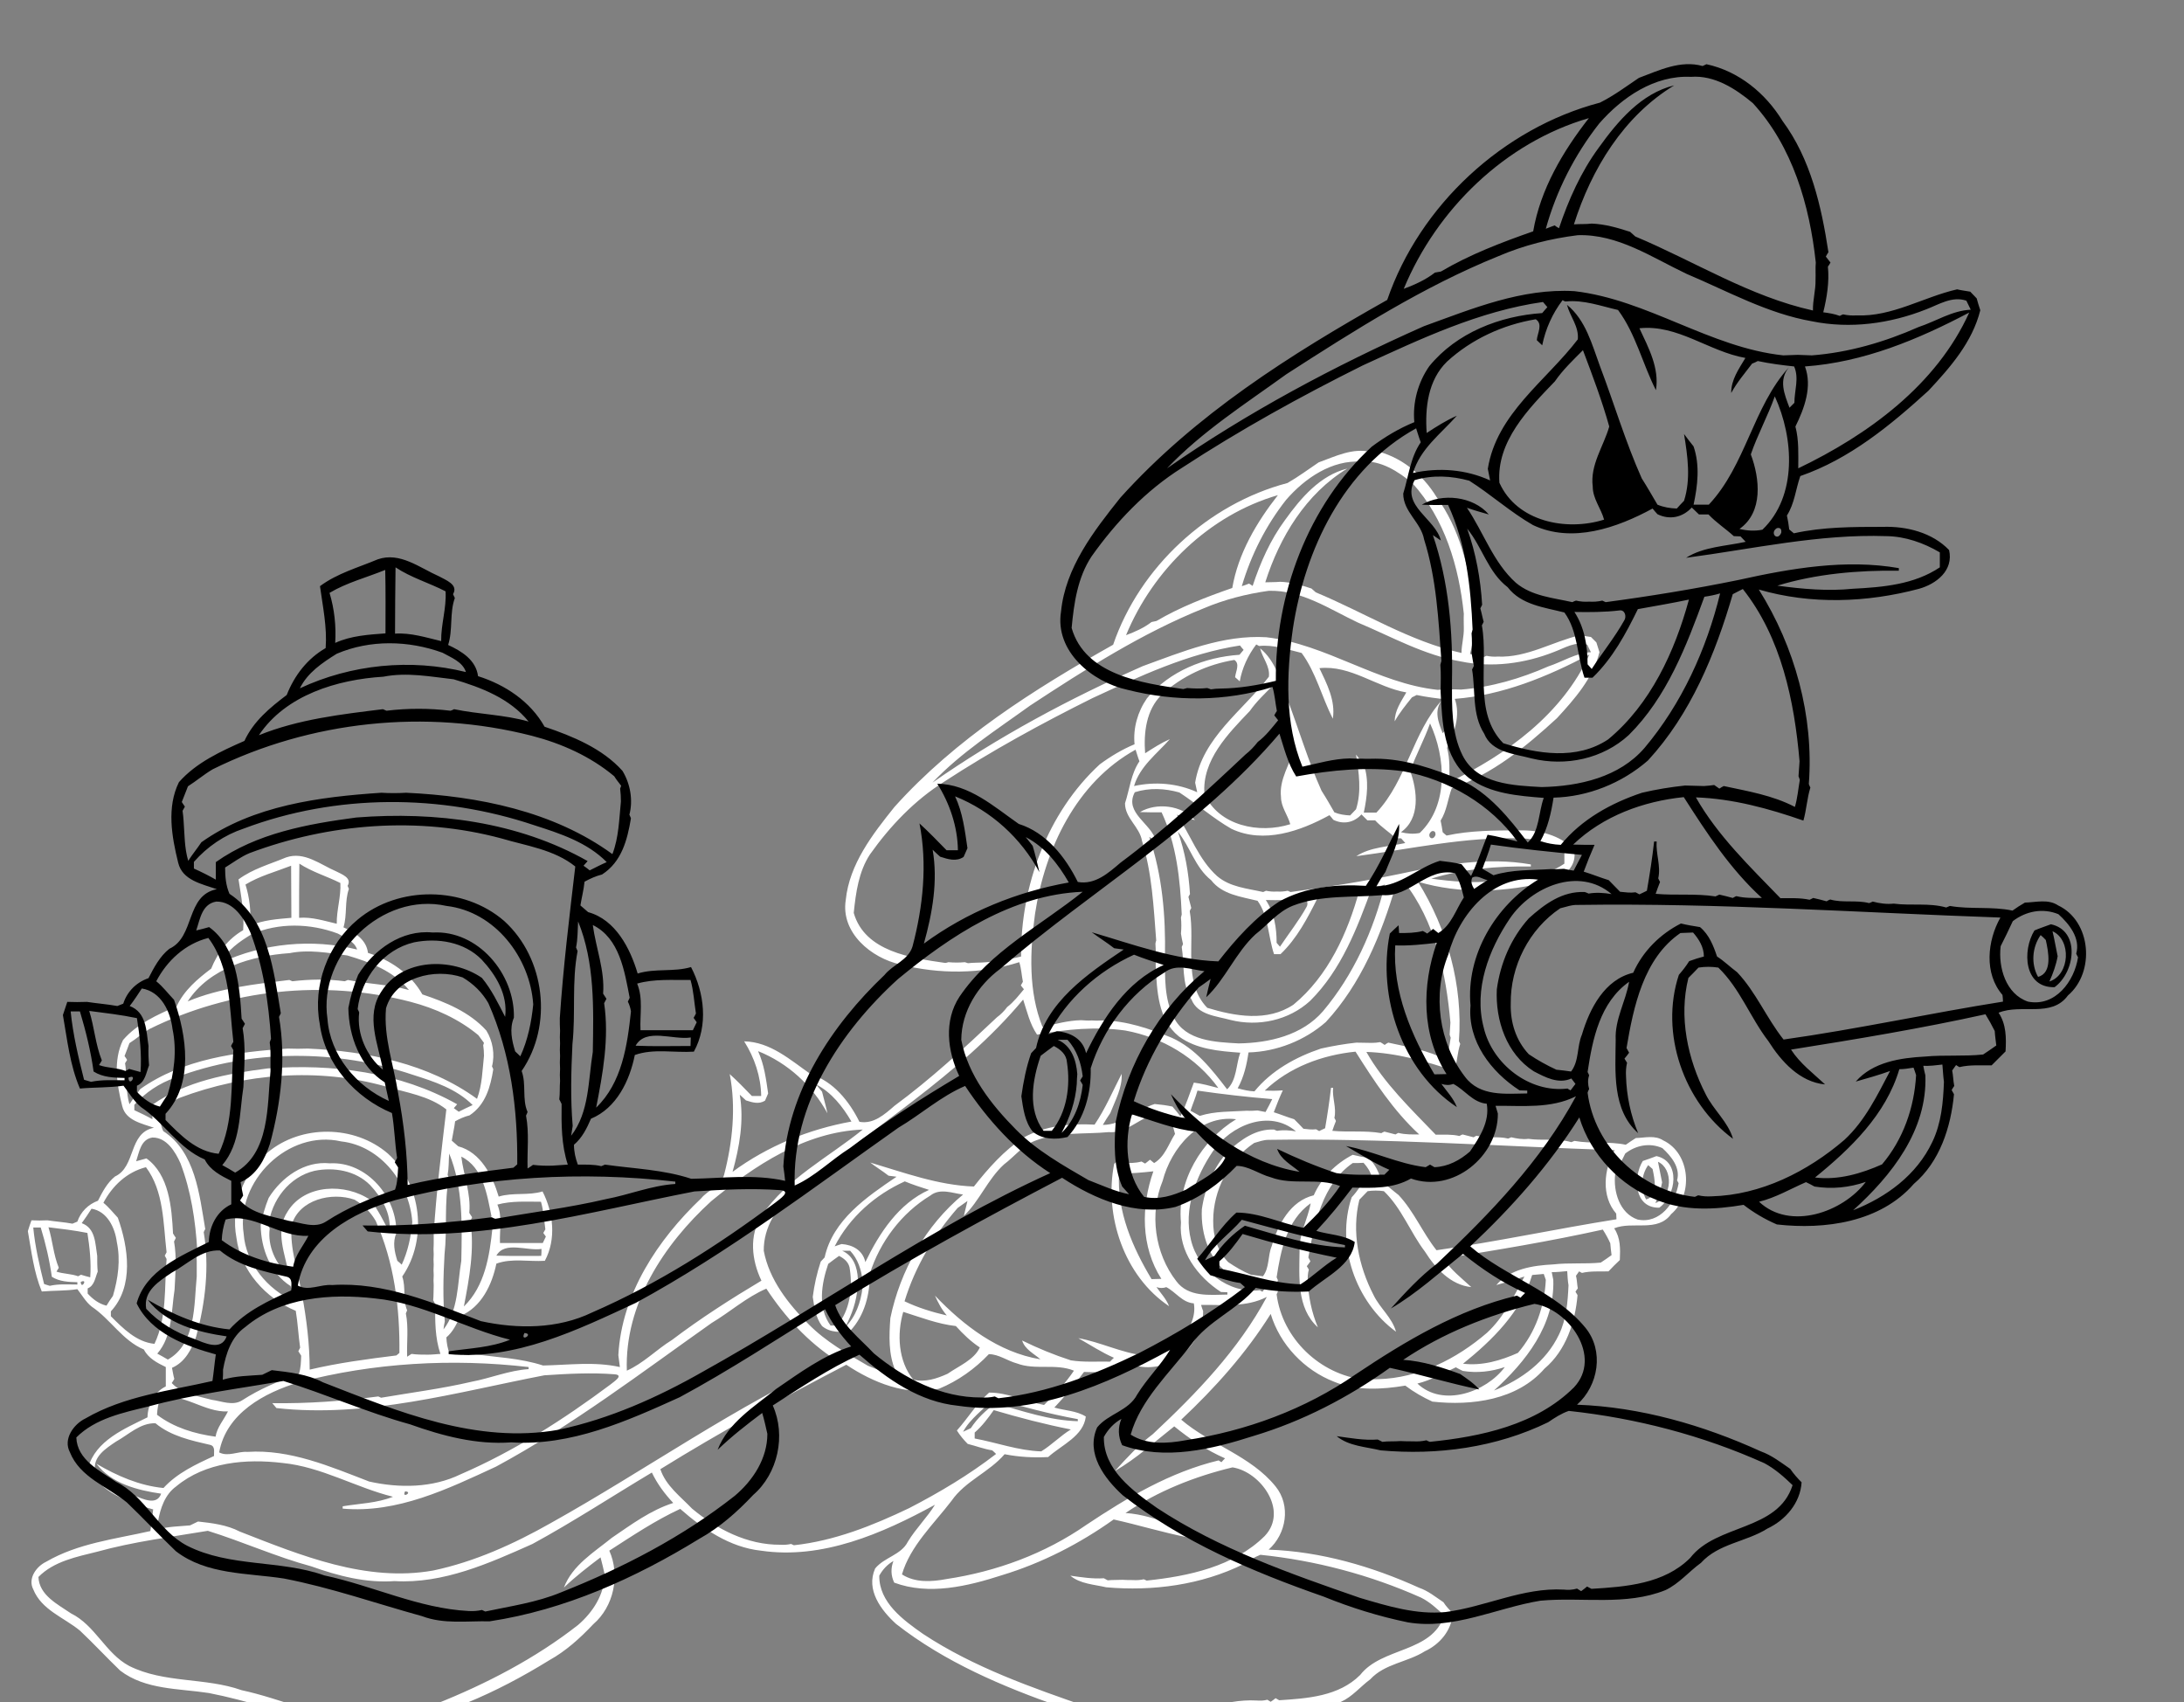
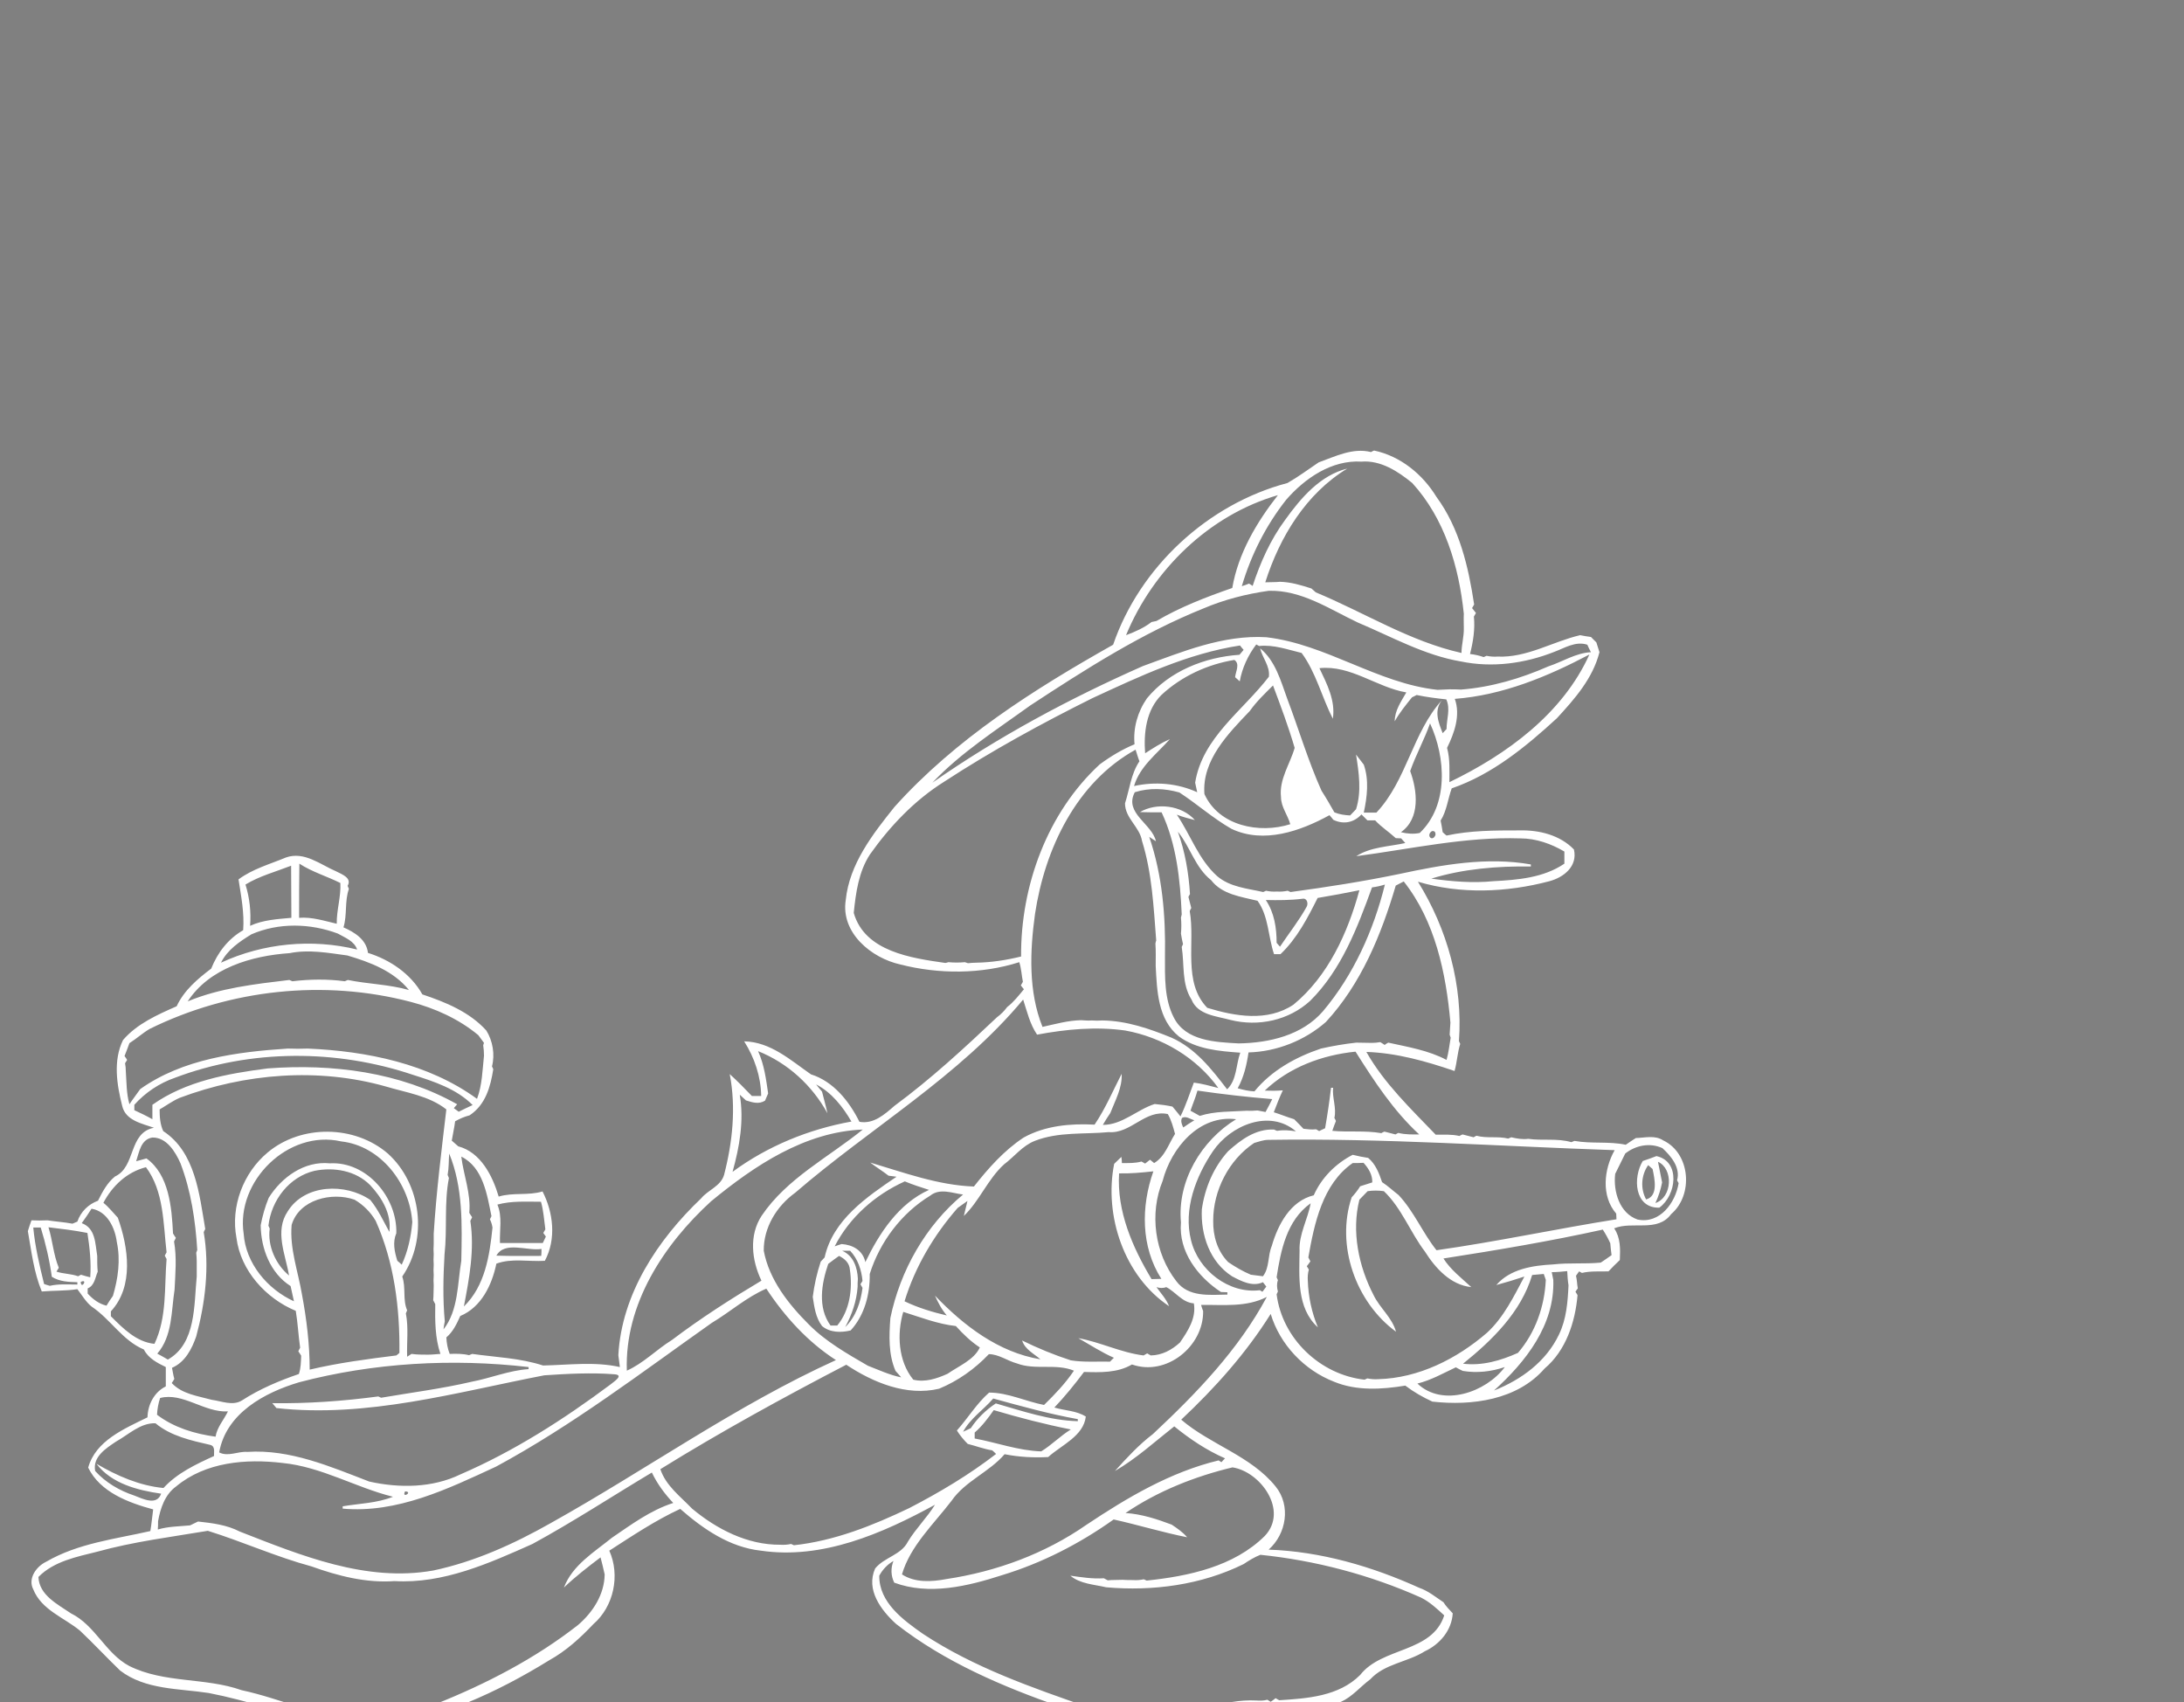
<svg xmlns="http://www.w3.org/2000/svg" version="1.2" baseProfile="tiny" id="Layer_1" x="0px" y="0px" viewBox="0 0 847 660" overflow="scroll" xml:space="preserve">
  <rect x="0" y="0" width="847" height="660" fill="#808080" stroke="none" />
  <path fill="#FFFFFF" d="M157.1,578.3C160.4,578.5,155.6,581.3,157.1,578.3 M155.2,578.2C155.8,578.8,155.8,578.8,155.2,578.2   M206.5,598.7c15.8-8.6,30.9-18.5,46.3-27.7c2.1,4.4,5,8.3,8.3,11.8c-8.8,2.8-16.3,8.4-23.8,13.5c-6.9,5.6-15.3,10.6-18.6,19.3  c4.4-4.2,9.3-8,14.2-11.7c0.6,2.2,1.1,4.4,1.6,6.6c-0.1,7.8-4.6,14.7-10.3,19.6c-16.6,13-35.7,22.9-55.3,30.7  c-7.7,3.2-16,4.3-24,6.1c-0.3-0.1-0.8-0.4-1.1-0.5c-1.4,0.3-2.8,0.4-4.3,0.3c-15.8-0.8-30.4-8-45.8-11.3c-14.1-5-30-2.6-43.6-9.4  c-9.2-4.9-13.1-15.7-22.6-20.4c-5.1-3.5-12.3-7-12.6-14.1c6-6.1,14.8-7.8,22.8-9.8c14.1-3.9,28.6-5.7,42.9-8.1  c13.5,4.2,26.5,10.1,40.2,13.8c10.3,3.7,21.2,6.5,32.2,5.7C171.9,614.2,189.7,606.2,206.5,598.7 M436.5,586.7  c12.5-8.5,26.9-14.2,41.5-17.7c10.9,1.7,21.8,16.8,12.5,26.6c-12,11.9-29.6,15.6-45.8,17.3c-0.3-0.1-0.8-0.4-1.1-0.5  c-1.4,0.3-2.8,0.4-4.2,0.3c-1.4,0-2.7,0-4.1-0.1c-1.9,0.1-3.8,0-5.7,0.2c-0.4-0.2-1.1-0.6-1.5-0.8c-4.4,0.3-8.7-0.4-13-1  c3.8,3.2,9.2,3.4,13.9,4.5c18.1,1.6,36.9-0.9,53.3-9c2.1-1.4,4.2-2.7,6.5-3.6c21.4,2.2,42.6,7.8,62.3,16.6c3.4,1.7,6.2,4.3,9,6.9  c-4.7,14.6-24.1,12.2-32.6,23.1c-8.3,8.3-20.5,9.1-31.4,9.8c-0.3-0.2-1-0.6-1.4-0.8c-0.5,0.4-1.4,1.1-1.9,1.4  c-0.3-0.2-1-0.6-1.3-0.8c-1.4,0.4-2.8,0.4-4.2,0.3c-13-0.7-24.9,5.5-37.6,7.2c-9.3,0.9-18.4-1.9-27.3-4.5  c-22.2-7.7-44.7-15.5-64.4-28.5c-7.7-5.4-17.1-12.2-17-22.6c1.3-2.4,3.2-4.4,5.5-5.7c-1.1,2.8-1,5.7,0.3,8.4  c13.5,5,28.5,1.4,41.8-2.9c15.5-4.7,30.1-12.2,43.3-21.6c9.5,2.1,18.9,5,28.5,6.9c-1.7-2-3.9-3.5-6-4.9  C448.8,589.1,442.8,587.1,436.5,586.7 M45,559c4.9-2.7,9.4-7.3,15.3-7.1c6,5,13.9,6.7,21.3,8.4c2,0.6,1.3,2.8,1.4,4.3  c-7,3.2-14.3,6.6-19.6,12.4c-9.3-0.9-18-4.7-26-9.4c5.8,7.7,16,10.3,25.1,11.6c-1.7,4.8-7.1,2-10.5,0.7c-5.7-1.9-11-5-15.1-9.5  C35.9,564.9,41,561.7,45,559 M385.4,546.8c9.8,2.9,19.8,5.5,29.9,7.5c-4.1,2.5-7.4,6-11.5,8.5c-8.9-0.3-17.2-3.4-25.8-5  c0-0.6,0-1.7,0-2.3C380.9,553,383.2,549.9,385.4,546.8 M385.2,542.3c10.9,3,21.7,6,32.8,8v0.8c-10.9-0.3-21.4-3.9-31.8-6.9  c-3.8,2.5-7.2,5.8-9.7,9.6c-1,0.5-2,0.9-3,1.4C376.3,550,381.4,546.7,385.2,542.3 M62.1,542.1c8.8-2.3,17.1,5.7,26.3,5.2  c-1.6,3.3-4.2,6.1-4.8,9.8c-8.1-1.1-16.1-3.5-22.7-8.5C61,546.4,61.4,544.2,62.1,542.1 M549.7,536.5c5.3-1.3,10-4,14.9-6.3  c0.9,0.5,1.8,1,2.7,1.4c5.5,0.9,11,0.3,16.3-1.5C576.3,539.9,559.5,545.8,549.7,536.5 M116,536c28.9-7.6,59.4-9.3,89-5.9v0.8  c-7.6,0.5-14.7,3.5-22.1,4.9c-11.6,2.7-23.4,4.2-35.1,6.2c-0.3-0.1-0.8-0.4-1.1-0.5c-13.6,1.8-27.3,2.8-41.1,2.6  c0.4,0.5,1.2,1.4,1.6,1.9c35.1,3.9,69.7-6.1,103.9-12.7c9-0.6,18.2-1.1,27.2-0.4c3.9,0.3-0.3,2.9-1.6,4  c-18.1,13.5-37.3,25.8-58.1,34.8c-10.9,5.3-23.7,5.4-35.4,2.8c-15.1-5.8-30.7-12.6-47.3-11.5c-3.6-0.3-7.4,2-10.9,0.2  C87.7,548,102.6,540,116,536 M383.5,525.1c3.8,0,7.2,2.6,10.9,3.6c7.1,2.7,15-0.1,22.1,2.8c-3.3,4.9-7.4,9.2-11.6,13.3  c-7.2-1.4-14-4.8-21.3-4.8c-4.9,4.3-8.2,9.9-12.5,14.7c1.2,1.9,2.6,3.6,4.2,5.2c3.2,0.8,6.3,2,9.5,2.5c0.4,0.3,1.1,1,1.5,1.4  c-10.5,8.1-21.9,14.9-33.7,21c-14.2,6.8-29,12.7-44.7,14.4c-0.3-0.1-0.8-0.4-1.1-0.5c-1.4,0.3-2.8,0.4-4.2,0.3  c-12.7,0.1-24.6-6-34.2-14c-4.5-4.7-10.2-8.9-12.3-15.3c23.4-14.5,47.7-27.8,72.1-40.5c10.4,6.9,23.4,12.3,36,9.3  C371.5,535.5,378.1,530.8,383.5,525.1 M350.3,508.7c6.7,2.1,13.3,4.7,20.4,5.5c2.8,3.1,5.8,6,9.3,8.3c-2.2,4.8-8.2,7.2-12.5,10.2  c-4.2,1.9-8.7,3.4-13.3,2.3C348.3,527.8,347.8,517.2,350.3,508.7 M431.2,570.2C431.8,570.8,431.8,570.8,431.2,570.2 M465.8,506  c8.6-0.1,17.6,1,25.5-3.1c-11,20.5-27.3,37.4-44.2,53.2c-5.4,4.1-10.1,9.2-14.7,14.3c8.3-4.8,15.5-11.4,23-17.3  c6,4.9,12.6,9.3,19.7,12.4c-0.4,0.4-1.1,1.1-1.4,1.5c-0.3-0.2-0.8-0.5-1.1-0.7c-18.7,4.5-35.4,14.4-51.3,25  c-16.1,11.2-34.9,18.1-54.2,21c-5.8,1.1-12.2,1.5-17.3-1.8C353,599.5,362.1,591,369,582c5.3-7.7,14.6-11.1,20.6-18.1  c5.6,1.1,11.2,1.4,16.9,1.1c5.2-4.7,13.7-8.1,14.6-15.7c-3.6-2.3-8.2-2.3-12.2-3.5c4.1-4.3,7.9-9,11.5-13.8c6.3,0.2,13,0.4,18.6-2.9  c13.3,4.7,27.8-7,27.6-20.7C466.3,507.6,466,506.8,465.8,506 M276,513c7.2-4.3,13.5-10,21.2-13.3c7.1,10.8,16.1,20.7,27,27.7  c-38.8,17.6-73.5,42.5-110.6,63.2c-14.3,8.1-29.5,15-45.6,18.4c-26,4.6-51.2-5.8-75-15.1c-5-2.6-10.7-3.3-16.2-3.9  c-1,0.5-2,1-3.1,1.5c-4.2,0.4-8.5,0.4-12.5,1.6c0.1-1.1,0.1-2.1,0.1-3.2c0.9-5.1,2.7-10.4,7-13.5c11.4-9.5,27.1-10.8,41.3-9.1  c15.1,1.5,28.3,9.5,42.8,13.1c-6.2,2.5-13,2.6-19.5,3.7l0,0.9c21.2,1.9,40.9-7.7,59.5-16.3C222,552.7,248.7,532.3,276,513   M31.3,497.1C34.3,495.6,31.5,500.3,31.3,497.1 M594.2,494.4c1.5-0.1,3-0.3,4.5-0.4c0.2,0.6,0.6,1.8,0.8,2.3  c-0.5,10.3-4,20.4-10.8,28.3c-6.7,3-13.9,5.1-21.3,4.2C578.7,519.7,589.9,508.8,594.2,494.4 M601.8,493.3c2,0,4-0.2,6-0.4  c0.1,1.8,0.2,3.7,0.5,5.5c-0.3,6.5-0.8,13.1-3.7,19.1c-5,10.5-14.6,17.5-25.2,21.7c12.3-11.1,23.6-25.4,23-42.9  C602.2,495.4,602,494.3,601.8,493.3 M325.4,487c2.2,1.1,4,2.7,4.2,5.3c1.1,7.4,0,15.8-4.9,21.7c-0.7,0-2,0-2.6,0  c-5.1-7-3.5-16.3-0.9-23.9C322.6,489,324,488,325.4,487 M326.6,485c0.8,0,2.4,0,3.1,0c3,3.2,4.4,7.4,4.8,11.7  c-0.2,0.3-0.6,1-0.8,1.3c0.2,0.3,0.6,1,0.8,1.4c-0.7,5.6-2.6,11.2-6.7,15.2c2.6-4.9,4.4-10,4.8-15.6c0-1,0-2.1,0.1-3.1  C332.5,491.5,331,486.9,326.6,485 M192.5,486.9c3.3-5.8,11.9-1.7,17.5-2.6c0,0.7,0,2-0.1,2.7C204.1,487,198.3,487.1,192.5,486.9   M18.8,475.9c5,0.6,10.1,1.2,15.1,2.2c0.9,5.7,1.5,11.4,1.1,17.2c-1.2-0.3-2.4-0.6-3.6-1c-0.3,0.2-0.9,0.5-1.1,0.6  c-2.7-1-5.7-0.9-8.4-1.8c0.2-0.4,0.7-1.1,0.9-1.5C20.7,486.5,20.4,481,18.8,475.9 M12.9,476c0.7,0,2.2,0,2.9,0  c1.9,6.2,3.4,12.6,4.3,19.1c3,1.9,6.5,2,9.9,2.1v0.9c-3.6,0-7.2-0.3-10.7,0.5c-0.6-0.2-1.7-0.5-2.2-0.7  C15.3,490.6,13.6,483.4,12.9,476 M35.5,468.7c6.1,1,9.1,7.4,9.8,12.9c1.5,7,0.5,14.1-1.5,20.9c-0.9,1.2-1.7,2.5-2.5,3.8  c-2.9-0.7-5.3-2.5-7.3-4.7c0-0.5,0-1.5,0-2c2.7-1.1,2.9-4.2,3.9-6.5c-0.2-2-0.2-4.1-0.2-6.1c-0.8-4.8-0.6-10.7-6-12.7  C33,472.5,34.3,470.6,35.5,468.7 M192.9,467.1c5.5-1.5,11.2-1.1,16.9-1.1c1,3.5,1.2,7.1,1.7,10.7c-0.2,0.3-0.6,1-0.8,1.4  c0.3,0.4,0.8,1.1,1,1.4c-0.3,0.6-0.9,1.9-1.2,2.5c-5.5,0-11.1,0-16.6,0C193.7,477,194.9,471.8,192.9,467.1 M113.1,475  c2.9-9.9,15.6-12.9,24.4-9.8c3.4,2,6.2,4.8,8.2,8.2c7.2,16.1,9.4,33.8,9.2,51.2c-0.3,0.3-0.9,0.8-1.2,1c-11.3,1.4-22.6,2.9-33.6,5.5  c0-9.8-1.2-19.6-3-29.2C115.6,493,112.3,484.2,113.1,475 M323.7,483.3c5.8-11.3,15.7-20,27.2-25.2c3.1,1.3,6.3,2.3,9.4,3.3  c-11.8,5.3-19.3,16.8-24.7,28c-1-4.6-4.9-6.7-9.2-7C325.8,482.6,324.4,483,323.7,483.3 M434,455c4.4,0.1,8.8-0.3,13.3-0.8  c-4.8,13.6-4.9,29.2,3.1,41.7c-1.3,0-2.6,0.1-3.8,0.1C439.2,483.7,433.1,469.7,434,455 M122,454c7.5-1.5,15.9-0.1,21.5,5.5  c4.6,4.9,8.4,11.2,7.5,18.2c-2.3-4.2-4.3-8.6-7.4-12.4c-9.6-6.6-25.4-6.2-32,4.4c-5.2,7.7-0.9,16.7,0.5,24.9  c-5.2-4.3-8.4-11.5-7.5-18.2c-0.1-0.3-0.4-0.8-0.5-1.1C105.2,465.4,112.2,456.3,122,454 M40.1,466.4c3.5-6.6,9.1-11.9,16.5-13.8  c7,9.3,6.7,21.9,8,33c-0.2,0.3-0.5,1-0.7,1.3c0.2,0.3,0.5,1,0.7,1.3c-0.9,11,0.2,22.6-4.7,32.9c-7-0.7-12.2-6-16.9-10.7  c0-0.5,0-1.5,0-1.9c9-9.7,6.8-24.8,2.7-36.3C43.9,470.3,42.2,468.1,40.1,466.4 M639.2,451.8c0.4,0.4,1.3,1.1,1.7,1.5  c0.8,3.8,2.3,10.5-2.5,11.8C636.1,460.9,636.5,455.6,639.2,451.8 M643,450.5c6,2.7,5.6,13.8-1,16c1.2-2.6,2.1-5.3,2.6-8  C644,455.8,643.6,453.2,643,450.5 M524.6,451c1.4,0,2.8,0,4.2-0.1c1.9,2.1,3.5,4.6,3.4,7.6c-1.6,0.5-3.1,1-4.7,1.5  c-0.9,1.5-2.1,3-3.3,4.3c-6.2,18.5,1.5,40.6,17.2,52.1c-1.5-5.5-6.3-9.2-8.7-14.2c-5.8-11.2-8.6-24.6-5.5-37  c1.1-1.1,2.1-2.2,3.2-3.3c2.1-0.3,4.2-0.3,6.3,0c6.9,6.6,10.2,15.9,15.9,23.4c4.1,6.5,10,13,18,13.8c-3.8-3.5-8-6.7-10.8-11.1  c20.6-3.2,41.4-6.7,61.8-11.2c1.1,1.7,2.1,3.5,2.9,5.3c0.1,1.5,0.3,3,0.5,4.6c-1.4,1-2.8,2-4.2,2.9c-6.1,0.6-12.3,0-18.4,0.7  c-7.8,0.4-16.7,1.7-22.1,8c3.7-1,7.3-2.1,10.9-3.3c-4.1,7.7-8,15.8-14.5,21.8c-11.7,10.1-26.5,17.6-42.2,18c-1.4,0.1-2.8,0-4.2-0.3  c-0.3,0.1-0.8,0.4-1.1,0.5c-17.2-1.9-31.9-15.9-34.1-33.1c0.1-0.3,0.4-0.8,0.5-1.1c-0.4-1.4-0.5-2.9,0-4.4c-0.1-0.3-0.4-0.8-0.5-1.1  c1.6-10.4,3.9-22.1,13.2-28.7c-1.1,6.2-4.6,12-4.3,18.4c-0.1,10.1-1.2,22.2,7.1,29.7c-2.4-5.8-3.7-11.9-3.9-18.1  c-0.1-1.4,0-2.9,0.4-4.3c-0.2-0.3-0.6-1-0.8-1.3c0.4-0.5,1.1-1.4,1.4-1.9c-0.2-0.4-0.6-1.1-0.8-1.5  C509.7,474.5,512.9,459.1,524.6,451 M178.9,448.5c8.5,4.2,10,14.8,11.7,23.1c-0.1,0.3-0.5,0.9-0.6,1.2c0.5,1,0.8,2,1,3.2  c-1.1,10.8-2.9,22.7-11.1,30.6c2.1-10.9,4.2-22.1,2.5-33.2c0.2-0.3,0.5-1,0.7-1.4c-0.3-0.4-0.8-1.2-1.1-1.7  C182.7,462.9,179.8,455.8,178.9,448.5 M174.2,447.3c5.4,13.1,5,27.7,4.7,41.6c-1.5,8.9-1.1,19.2-6.9,26.6c0.1-1.1,0.3-2.1,0.5-3.1  c-0.8-8.6-0.6-17.4-0.1-26c1.1-9.8-0.2-19.9,1.7-29.6c-0.1-0.3-0.4-0.9-0.5-1.2C174.1,452.9,174,450.1,174.2,447.3 M642.4,448.3  c-1.8,0.7-3.5,1.3-5.3,1.9c-3.9,6.4-3.3,18.3,6.4,18.1C650.2,463.5,651.8,450.3,642.4,448.3 M630.3,447.3c4.1-3.2,9.5-4.3,14.4-2.1  c3.4,3.1,7.1,7.6,5.7,12.5c0.2,0.3,0.4,0.8,0.6,1.1c-1.2,7.6-7.3,15.9-15.9,14.1c-7-2.4-9.5-10.9-8.7-17.7  C627.7,452.6,629,450,630.3,447.3 M486.4,443.2c1.8-0.5,3.6-1.2,5.5-1.2c44.8-0.7,89.5,2.5,134.3,4c-4.2,7.4-5.3,17.8,0.6,24.6  c0,0.5,0.1,1.6,0.1,2.2c-23.3,3.7-46.4,8.7-69.8,12c-5.4-6.8-8.7-15-14.7-21.4c-2.1-1.6-4.1-3.5-6.4-5c-1.2-3.5-2.5-7-5.4-9.4  c-2-0.3-4-0.7-6-1.2c-6.6,3.4-12.1,8.9-15.1,15.7c-9.1,2.2-13.9,11.4-16.3,19.7c-1.6,3.8-0.8,8.3-3.4,11.7c-1.6-0.2-3.1-0.4-4.7-0.6  c-3.1-1.3-6-3-8.8-4.9c-4.2-4.3-5.9-10.1-5.8-16.1C470.5,461.7,476.5,449.8,486.4,443.2 M94.5,478.4c-3.1-20.4,17.3-40.5,37.8-35.8  c15.4,1.7,26.6,16.4,27.6,31.3c-0.5,5.7-1.7,11.3-4.1,16.5c-0.4-0.4-1.3-1.2-1.7-1.5c-1.1-3.5-1.9-7.2-0.4-10.7  c0.4-13.8-11.4-27.9-25.8-27.1c-9.9-1-18.7,5.4-23.7,13.4c-1.4,3.4-2.4,7-3.1,10.6c0.1,9,3.7,18.6,11.6,23.6c0.4,2,0.9,3.9,1.3,5.9  C103.7,499.9,95.3,489.9,94.5,478.4 M52.8,450.3c1.2-3.6,1.8-8.5,6.3-9.2c5.5-0.1,8.9,5.5,10.9,10c4.1,10.8,5.8,22.2,6.5,33.6  c-0.1,0.3-0.3,0.9-0.4,1.1c0.1,1.1,0.2,2.1,0.2,3.2c0,2,0,4,0,6c-1.1,11-0.2,26-11.2,32.2c-1.4-0.8-2.7-1.6-4.1-2.3  c5.9-6.8,5.4-16.4,6.7-24.8c0.3-6.2,0.9-12.5-0.2-18.7c0.2-0.3,0.5-1,0.7-1.4c-0.3-0.4-0.8-1.2-1.1-1.7c-0.5-10-1.5-22.8-10.3-29.1  C55.5,449.6,54.1,449.9,52.8,450.3 M275.8,465.8c16.8-13.8,36.3-26.9,58.8-27.8c-13.3,10.8-29.4,18.9-39.2,33.4  c-5,7.6-3.9,17.3-0.1,25.2c-11.9,7.1-23.6,14.6-34.7,23c-6,3.7-11,9-17.5,11.9C242.2,505.7,257.5,482.5,275.8,465.8 M470.4,446.4  c6.8-10,21.9-16.5,32.2-7.7c-2.4-0.4-4.8-0.6-7.3-0.2c-0.3-0.1-0.9-0.3-1.2-0.5c-7.1-0.3-12.8,3.9-17.8,8.4  c-5.7,6.3-9,14.2-10.2,22.5c-0.5,9.9,3.1,20.5,11.7,26c3.6,1.9,7.9,4.2,12,2.3c0.3,0.4,1,1.3,1.3,1.7c-0.4,0.5-1.1,1.5-1.5,2  c-0.3-0.1-0.8-0.5-1-0.6c-12,1.5-23.9-7.7-26.7-19.4C458.9,469,463.7,456.3,470.4,446.4 M450.9,457.9c3.3-12.7,14.1-25.7,28.5-23.9  c-13.5,8.2-22.9,24-21.4,40c-1,11.3,6.5,21.1,15.5,27c0.6,0,1.9,0.1,2.5,0.1v0.9c-6.9,0.1-15.1,1.1-19.8-5.2  C447.8,486,445.7,470.6,450.9,457.9 M458.4,433.5c1.6-0.9,3.2,0.5,4.8,0.9c-1.5,0.9-2.9,1.8-4.3,2.8  C458.3,436,457.8,434.7,458.4,433.5 M430,439c8.6,0.7,14.1-8.9,22.9-7c1.4,2.4,2.1,5.1,2.8,7.7c-2.5,3.9-3.9,8.8-8.1,11.3  c-0.4-0.3-1.2-1-1.6-1.3c-0.5,0.4-1.4,1.1-1.9,1.5c-0.4-0.2-1-0.6-1.4-0.8c-2.5,0.7-5,0.6-7.6,0.6c0-0.6-0.1-1.8-0.2-2.4  c-0.9,0.9-1.9,1.8-2.8,2.7c-4,20.1,3.9,43.6,21.3,55.2c-1.1-2.8-3.2-5-4.9-7.4c1.2,0.4,2.5,0.5,3.8,0c3.7,1.9,6.2,6,10.7,6.3  c1,5.7-2.3,10.7-5.4,15.2c-3.2,2.9-6.9,4.9-11.3,5c-0.3-0.2-1-0.6-1.4-0.8c-0.3,0.2-1,0.6-1.4,0.8c-8.8-1.1-16.8-5.2-25.3-6.7  c4.6,2.6,9,5.5,13.8,7.6c-0.4,0.4-1.2,1.1-1.5,1.5c-5.1-0.1-10.2,0.3-15.2-0.5c-6.5-2.1-12.8-4.7-18.9-7.7c1.1,3.5,4.6,5.1,7.1,7.3  c-16.3-2.7-29.8-13.1-40.9-24.7c1.2,2.7,2.6,5.4,4.6,7.7c-5.6-1.3-11.2-3-16.4-5.5c4.1-13.4,11.4-25.7,20.6-36.2  c1.3-0.9,2.5-1.8,3.8-2.7c-0.4,1.9-1,3.9-1.4,5.8c6-5.7,9.3-14.3,15.6-20c4-3,7.1-7.2,11.9-9.1C410.5,438.8,420.5,439.9,430,439   M464.4,422.9c9.6,1.4,19.3,2.5,29,3.3c-0.8,1.7-1.7,3.3-2.6,5c-1-0.2-2.1-0.4-3.1-0.6c-1.4,0.1-2.7,0.2-4.1,0.1  c-6.1,0.4-12.3,0.1-18.3,2c-1.2-0.7-2.4-1.3-3.6-2C462.6,428,463.7,425.5,464.4,422.9 M69.7,425.7c25.3-9.5,53.7-11.8,79.9-4.4  c8,2.4,16.8,3.6,23.5,8.9c-1.9,16.1-3.9,32.1-4.9,48.2c0,1.3,0,2.7,0,4c-0.1,1.3-0.1,2.7,0,4c-0.1,1.3-0.1,2.7,0,4  c-0.1,1.4-0.1,2.7,0,4.1c-0.1,1.3-0.1,2.6,0,3.9c-0.1,1.9,0,3.9-0.2,5.8c0.2,0.4,0.6,1.1,0.8,1.5c-0.1,6.4-0.1,13.1,2,19.3  c-1.6,0.1-3.2,0.3-4.9,0.3c-2.1,0-4.2,0-6.3-0.3c-0.4,0.3-1.3,0.8-1.7,1.1c-0.2-5.6,0.6-11.3-0.5-16.8c0.1-0.3,0.4-0.9,0.5-1.2  c-1.8-4.1-0.4-8.8-1.9-13.1c10-14.5,7.5-35.9-5.6-47.7c-12.9-11.1-33.6-11.3-46.6-0.4c-9.5,7.9-14.4,21-12.1,33.1  c1.6,12.7,11.4,23.5,23,28.3c0.8,4.7,1,9.5,1.7,14.3c-0.2,0.3-0.5,1-0.7,1.4c0.3,0.4,0.8,1.2,1.1,1.7c-0.1,2.4-0.1,4.8-0.9,7.1  c-7.6,2.6-15.2,5.8-22,10.2c-3.6,2.3-8,0.3-11.8-0.2c-5.4-1.5-11.5-2.2-15.5-6.5c0.3-0.4,0.8-1.2,1-1.6c-0.4-1.4-0.6-2.8-0.9-4.3  c5.1-2.2,7.7-7.3,9.4-12.2c3.5-13,5.2-27,2.9-40.4c0.1-0.3,0.4-0.9,0.6-1.2c-2.3-13.5-3.8-29.8-16.3-38c-1.2-2.6-1.4-5.5-1.4-8.4  C64.5,428.7,66.9,426.9,69.7,425.7 M67.9,417.9c29.4-11.1,62.6-11.1,92.3-1.1c8.2,2.6,16.8,5.4,23.1,11.7c-1.8,0.8-3.6,1.7-5.4,2.6  c-0.5-0.4-1.5-1.1-1.9-1.4c0.3-0.4,1-1.1,1.3-1.5c-22.2-12.5-48.5-15.8-73.5-13.9c-15.5,2-31.7,4.9-44.7,14.1c0,1.8,0,3.7,0,5.6  c-2.3-1.3-4.6-2.4-7-3.5c0-0.5,0-1.6,0-2.1C56.3,423.7,61.8,420,67.9,417.9 M490.5,422.9c9.5-9.1,22.3-13.8,35.2-15.1  c7.2,11.4,14.7,22.9,24.7,32.1c-2.7,0-5.4,0.1-8.1-0.6c-0.3,0.1-0.9,0.5-1.1,0.6c-1.4-0.4-2.9-0.7-4.3-1.1c-0.3,0.1-0.9,0.4-1.2,0.6  c-6.3-1.1-12.7-0.3-19-0.9c0.4-1.3,0.9-2.5,1.4-3.8c-0.1-0.3-0.4-0.9-0.6-1.2c0.9-3.9-0.9-7.8-0.5-11.7h-0.8  c-0.6,5.2-1.4,10.5-2.3,15.7c-0.6,0.3-1.8,0.8-2.3,1.1c-0.3-0.2-0.9-0.5-1.2-0.7c-1.6,0.2-3.3,0-4.9-0.2c-1.2-1.3-2.4-2.5-3.6-3.7  c-2.7-0.8-5.3-1.9-7.9-2.7c1.1-2.9,2.2-5.7,3.5-8.5C495,423,492.8,423,490.5,422.9 M294,407.6c11.5,4.6,21,13.3,26.9,24.1  c-0.6-2.8-1.4-5.6-2.1-8.4c-0.8-0.9-1.5-1.8-2.3-2.8c6,3.1,10.4,8.7,13.7,14.4c-16.6,3-32.5,9.5-46.1,19.5  c2.7-9.7,4.5-19.9,2.8-29.9c0.8,0.7,1.6,1.5,2.4,2.2c2.5,0.8,5,1.6,7.4,0.1c0.4-0.9,0.8-1.9,1.2-2.8  C297.1,418.5,296.4,412.9,294,407.6 M308.4,462.5c29.2-25.2,63.5-45,88.4-74.9c1.5,4.6,2.6,9.5,5.4,13.6c11.3-2.1,22.8-3.2,34.2-1.6  c14.3,2.6,27.6,10.5,36.1,22.3c-3.1-0.8-6.3-1.7-9.5-2.1c-1.7,4.4-3.1,8.9-5.2,13.1c-1-1.3-2-2.5-3.1-3.8c-2.3-0.5-4.6-0.8-6.9-1  c-6.9,2.2-12.5,8.1-20.1,8.1c0.9-1.6,1.9-3.1,2.9-4.6c1.9-4.9,4.7-9.8,4.4-15.2c-3.4,6.6-6.3,13.5-10.5,19.7  c-9.4-0.5-19.2,0.4-27.5,5c-7.6,5-13.7,11.9-19.3,19c-13.9-0.5-27.1-5.4-40.2-9.3c2.3,1.8,4.8,3.3,7.1,5.1c0.8,0.1,2.3,0.3,3.1,0.4  c-11.5,7.8-24.7,16.7-27.9,31.3c-0.4,0.4-1.1,1.2-1.5,1.6c-1.5,4.5-2.5,9-3.1,13.7c0.6,3.9,1.1,8,3.6,11.3c3.1,2.6,7.4,2.6,11.1,1.7  c5.4-5.9,7.5-14,7.4-21.9c3.9-12.4,12.3-23.6,23.5-30.4c3.8-3,8.5-0.9,12.7-0.4c-14.5,12-24.4,29.5-28.2,47.9  c-0.5,6.9-0.8,14,2,20.5c0.7,0.8,1.5,1.6,2.2,2.5c-4.5-0.9-8.7-2.9-12.9-4.5c-8.1-4.7-16.4-9.4-23-16.1  c-7.9-7.9-15.3-17.3-17.4-28.5C296.1,476,301.2,467.7,308.4,462.5 M58,399c31.2-15.4,67.7-19.3,101.3-10.5  c9.5,2.5,18.6,6.6,26.2,12.9c0.7,1,1.5,2,2.2,3c-0.1,0.2-0.2,0.7-0.3,0.9c0.2,1.4,0.3,2.7,0.3,4.1c-0.6,5.6-0.7,11.4-2.7,16.7  c-18.8-13.7-42.8-18.5-65.6-19.5c-2.6,0.1-5.2,0.1-7.8,0c-19.7,1.3-40.7,4-57.2,15.7c-1.4,2-2.9,3.9-4.2,5.9  c-1.2-4.2-1.1-8.5-1.4-12.7c0-1.1-0.1-2.2-0.3-3.2c0.2-0.3,0.6-1,0.8-1.3c-0.2-0.4-0.7-1.1-1-1.5c0.7-1.7,1.3-3.4,1.9-5  C52.9,402.8,55.3,400.6,58,399 M112.3,369.6c7.5-1.5,15-0.1,22.4,0.9c8.8,2.6,17.9,6,23.9,13.4c-7.7-2.2-15.9-2.3-23.7-3.9  c-0.3,0.1-0.9,0.4-1.2,0.5c-6.7-0.9-13.6-0.8-20.3,0c-0.3-0.1-0.9-0.4-1.2-0.5c-13.3,1.6-26.9,3.1-39.4,8.3  C81.2,375.4,97.6,370.6,112.3,369.6 M97.5,362.3c10.6-4.6,22.8-4.3,33.5-0.3c2.8,1.6,6.4,2.9,7.5,6.2c-17.5-4.3-36.4-2.5-52.8,5.1  C88.2,368.3,92.8,365.2,97.5,362.3 M490.9,349c4.8,0.1,9.6,0.1,14.3-0.5c1.7-0.3,2.3,1.9,1.5,3.2c-3,5.4-6.9,10.3-10.3,15.4  c-0.3-0.4-1-1.1-1.3-1.5C495.1,359.8,494.2,353.9,490.9,349 M541.3,343.4c1-0.5,2.1-1.1,3.1-1.6c12.2,15.4,16.4,35.6,18.1,54.7  c-0.1,1.6-0.2,3.1-0.3,4.7c0.1,0.3,0.3,0.9,0.4,1.2c-0.5,2.9-0.8,5.8-1.6,8.6c-7-3.7-14.9-5-22.6-6.7c-0.4,0.2-1.1,0.6-1.4,0.9  c-0.4-0.3-1.2-0.8-1.7-1.1c-1.1,0.2-2.2,0.3-3.3,0.3c-2,0-4-0.1-6-0.1c-4.6,0.5-9.2,1.3-13.7,2.3c-9.8,3.3-19.2,8.5-25.8,16.6  c-2.2-0.1-4.4-0.6-6.5-1.2c2.4-4.3,3.5-9.1,4.2-13.9c10.9-0.3,21.8-4.6,30-11.8C527.9,381.5,535.7,362.4,541.3,343.4 M95.2,343  c5.4-3.3,11.8-5,17.7-7.3c0.1,6.7,0,13.5,0.1,20.2c-5.4,0.5-11,0.8-16,3.1C97.4,353.5,96.8,348.1,95.2,343 M116.1,334.9  c4.9,3.2,10.7,4.9,15.9,7.5c0.3,5.3-1.5,10.5-1.4,15.8c-4.8-1.1-9.6-2.7-14.6-2.3C116,348.9,116,341.9,116.1,334.9 M456.8,322.5  c4.8,5.9,6.7,13.9,12.9,18.8c4.3,5.6,11.6,6.4,18,8c4.3,5.9,4.1,13.9,6.4,20.7c0.6,0,1.9,0,2.5,0c6.4-6.1,10.5-14,14.4-21.8  c5.4-0.9,10.8-1.9,16.2-3c-4.5,16.5-12.1,33.3-25.6,44.4c-10.1,6.7-22.6,4.5-33.4,1.2c-9.6-9.9-4.6-25.2-6.8-37.5  c0.1-0.3,0.4-0.9,0.6-1.2c-0.4-1.4-0.7-2.9-1.1-4.3c0.1-0.3,0.5-0.9,0.6-1.1C461,338.5,459.6,330.3,456.8,322.5 M555.3,322.3  c1-0.2,1.5,0.3,1.4,1.5C555.5,326.7,552.9,323.9,555.3,322.3 M440.1,307.2c5.7-1.8,11.7-1.5,17.3,0.1c6.9,4.5,13,10,20.2,14.1  c12.5,5.9,26.7,0.9,38-5.3c0.4,0.4,1.1,1.3,1.5,1.8c3.9,1.9,8,1.1,10.9-2.1c0.8,0.8,1.5,1.5,2.3,2.3c1,0,2,0,3,0  c2.4,2.6,5.4,4.5,8,6.9c0.5,0,1.6,0.1,2.1,0.1c0.4,0.4,1.2,1.3,1.6,1.8c-6.3,1.4-13.5,1.5-19,5.1c21.2-2.8,42.3-7.6,63.7-6.9  c6,0,11.9,2.1,17,5.1c0,1.6,0,3.1,0,4.7c-8.1,5.5-18.1,6.3-27.6,6.8c-8,0.8-16.1,0.1-24-1c12.3-3.8,25.7-4.9,38.6-4.7v-0.8  c-17-3-34.3,0.1-51,3.7c-14,2.9-28.1,5.1-42.2,7c-0.3-0.1-0.8-0.4-1.1-0.5c-1.4,0.3-2.8,0.4-4.2,0.3c-1.4,0.1-2.8,0-4.2-0.3  c-0.3,0.1-0.8,0.4-1.1,0.5c-6.2-1.4-12.9-1.9-17.9-6.2c-7.2-6.5-10.3-16-15.6-23.8c2.3,0.9,4.6,1.5,7,2.1  c-5.1-5.8-14.9-6.9-21.3-3.1c2.8,0.1,5.6,0.1,8.4,0.1c5.8,12.4,7.2,26.1,7.8,39.6c-0.1,0.3-0.2,0.9-0.3,1.2c0.2,2.1,0.2,4.1,0,6.2  c0.2,1.4,0.5,2.8,0.8,4.1c-0.1,0.3-0.4,0.8-0.5,1.1c1.1,6.8-0.1,14.3,3.8,20.4c2.4,6,9.7,6.4,15.1,7.9c10.8,2.7,22.6,0.2,30.9-7.4  c12.1-12,18.3-28.3,24-44c1.7-0.2,3.4-0.6,5-1.1c-4.4,17.8-12.2,35.1-24,49.1c-8.1,9.4-20.9,12.3-32.7,12.5  c-9-0.5-20.6-0.9-25.2-10.1c-3.7-7.2-3.4-15.7-3.4-23.6c0.3-15.6-1-31.5-6.1-46.4c0.6,0.4,1.9,1.3,2.6,1.7  C446.8,319.4,435.8,315.3,440.1,307.2 M401.4,354.4c3.8-25.2,16-51,39-63.7c0.5,1.5,0.9,3,1.5,4.5c-3.3,4.9-3.8,10.8-5.6,16.3  c0,5.8,5.7,9.1,6.6,14.6c3.9,12.5,4.5,25.7,5.5,38.6c-0.1,0.3-0.3,0.9-0.3,1.2c0.2,2.9,0.1,5.7,0.1,8.6c0.5,9.6,0.8,20.8,9,27.4  c6.8,5,15.6,5.7,23.8,6.3c-1.7,4.7-1.3,10.6-5.1,14.2c-6-7.8-12.2-15.8-21.5-20c-8.6-3.5-17.5-6.6-26.9-6.7c-1.4,0.1-2.7,0.1-4.1,0  c-1.4,0.1-2.7,0-4.1-0.1c-5.1,0.1-10,1.5-15,2.6C398.8,384.5,399.4,368.9,401.4,354.4 M554.6,280.5c6.1,13.2,7.3,31.7-4,42.5  c-2.4,0.5-4.9,0.3-7.3-0.3c7.6-5.3,6.4-16.1,3.6-23.7C549.1,292.7,552.4,286.8,554.6,280.5 M484.7,275.7c2.6-3.7,5.8-6.7,9-9.9  c3,8,6,16,8.4,24.2c-1.8,6.3-6.1,12.2-5.3,19.1c0,3.8,2.6,6.9,3.6,10.5c-12,3.8-27.7,0.7-33.3-11.7  C466.1,294.8,476.3,284.5,484.7,275.7 M510.2,256.2C510.8,256.8,510.8,256.8,510.2,256.2 M564.2,271c18.5-1.4,35.9-8.6,52.2-17.2  c-10.4,23-32.1,38.8-54.3,49.5c0-4.4,0.3-8.9-0.9-13.3C564,284.3,566.5,277.4,564.2,271 M487.2,249.9c0.3,0.1,0.8,0.5,1.1,0.6  c5.7-0.6,11.1,1.4,16.5,2.7c5.6,7.6,7.8,17.1,12.1,25.5c1.1-7-2.3-13.5-5.2-19.6c12.1-1.3,22.1,7.4,33.7,9.4c-2,3.5-4.5,7-4.5,11.2  c1.9-3.4,4.3-6.3,6.7-9.3c0.4-0.2,1.3-0.6,1.8-0.9c3.8,0.8,7.7,1.3,11.5,1.7c1.7,3.8,0.1,7.6,0.1,11.5c-0.4,0.4-1.1,1.2-1.5,1.6  c-1.7-4.3-3.5-8.8-0.2-12.9c-11.5,12.6-13.7,31.2-25.5,43.7c-1.6,0-3.3,0-4.9,0c1.3-6.1,2.1-12.6,0-18.6c-1-1.3-2-2.6-3-3.9  c1.1,7,2.2,14.3,0,21.2c-0.8,0.8-1.5,1.6-2.3,2.4c-2.1-0.1-4.2-0.4-6.1-1.2c-1.6-2.8-3.2-5.6-5-8.4c-5.2-11.6-8.8-23.8-13.3-35.7  c-2.5-6.9-4.6-14.7-10.5-19.5c0.9,3.8,3.9,6.9,3.4,11c-10.1,13.2-25.8,23.6-28.6,41.1c0.3,1.2,0.5,2.5,0.8,3.7  c-7.7-3.5-16.3-4.2-24.5-2.4c2.3-7.7,8.8-12.4,13.9-18.2c-3.4,1.5-6.5,3.5-9.6,5.5c-0.6-8,0.4-16.8,6.4-22.7  c7.8-7.2,17.8-11.8,28.2-13.5c2.3,1.5,0.5,4.5,0.3,6.7c0.4,0.4,1.3,1.2,1.8,1.6C481.7,259.1,484,254.1,487.2,249.9 M423.7,270.7  c18.4-8.5,37-17.3,57.2-20.4c0.3,0.4,1,1.3,1.4,1.7c-0.4,0.5-1.2,1.4-1.6,1.9c-13.4,0.9-27.2,6.3-35.9,16.9  c-3.6,5.2-5.4,11.5-4.8,17.8c-4.8,2-9.3,4.7-13.5,7.8c-20.3,18.7-30.7,47.1-30.5,74.5c-5.7,1.4-11.5,2.3-17.4,2.4  c-1.1,0-2.1,0.1-3.2,0.2c-0.3-0.1-0.9-0.3-1.2-0.4c-2.1,0.2-4.3,0.2-6.4,0c-0.3,0.1-0.9,0.3-1.2,0.3c-13.2-1.9-31.2-4.4-35.5-19.4  c0.8-7.8,1.9-16,6.3-22.7c7.8-11,17.3-21,28.8-28.2C384.6,291.1,404,280.5,423.7,270.7 M466.8,235.9c8-3.4,16.6-5.6,25.2-6.8  c12.7-0.4,23.6,7.1,34.6,12.3c13.1,5.5,25.8,12.7,40,15.1c12.1,2.5,24.7,0.8,36.1-3.7c4.1-1.5,8.3-4.3,12.9-2.8  c0.4,1,0.9,1.9,1.4,2.9c-5.9,0.3-11,3.7-16.5,5.5c-10.7,4.7-22.2,8.1-33.9,9c-1.5-0.1-3-0.1-4.5-0.1c-1.5,0.1-3,0.1-4.6,0.2  c-23.3-2.5-43.1-17.7-66.4-20.4c-16.7-1-32.5,5.6-47.9,11.2c-28.5,12.6-56.1,27.4-81.6,45.2c11.1-11.7,24.9-20.5,37.9-29.9  C421,259.5,442.9,245.5,466.8,235.9 M436.7,246.3c10.5-25.4,32.3-46.6,58.9-54.3c-8.3,10.6-15.4,22.6-17.7,36  c-10.1,3.5-20.2,7.4-29.4,12.8c-0.5,0.1-1.4,0.3-1.9,0.4C443.6,243.5,440.2,245,436.7,246.3 M523.2,181.2  C523.8,181.8,523.8,181.8,523.2,181.2 M498.8,193.8c7.3-8.4,17.7-15.5,29.2-14.8c7.5-0.6,14.2,3.8,19.7,8.3  c12.6,13.8,18.1,32.4,20,50.7c-0.1,1.8,0,3.7,0,5.5c0.1,3.3-0.9,6.5-0.9,9.7c-20.1-4.5-37.7-15.7-56.5-23.5  c-0.4-0.4-1.3-1.1-1.7-1.5c-4-1.3-8-2.5-12.2-2.6c-1.9,0.2-3.8,0.1-5.7,0.2c5.6-17.6,15.8-34.4,31.8-44.1  c-10.5,2.6-18,11.4-24.1,19.9c-5.7,7.7-9.6,16.5-12.6,25.6c-0.3-0.2-1-0.7-1.4-0.9c-0.7,0.3-2.1,0.8-2.8,1  C485.2,215.1,491,203.7,498.8,193.8 M511.4,179.3c-4,2.7-7.9,5.6-12.1,8c-30.8,8.1-57.3,32.6-67.6,62.7  c-30.7,17.3-61.1,36.5-84.8,62.9c-8.5,10.6-17.5,22.2-18.9,36.1c-2,12.7,9.9,22.5,21.2,25c14.9,3.8,31.3,3.8,46.1-0.9  c0.8,2.5,0.9,5.1,1.4,7.6c-0.2,0.3-0.6,1.1-0.8,1.4c0.3,0.4,0.9,1.2,1.2,1.5c-2,2.4-4,5-6.5,6.9c-1.1,1.5-2.5,2.9-4,4  c-12.7,12-25.6,23.9-39.7,34.3c-3.8,3.3-8.1,7.2-13.6,6.2c-3.9-7.9-10.1-15.7-18.8-18.4c-7.9-5.5-15.7-12.6-25.9-12.8  c4,6.3,6.5,13.7,6.6,21.2c-1.2,0-2.4,0-3.6,0c-2.8-2.9-5.6-5.8-8.6-8.5c2.5,13,1.1,26.4-2.2,39.1c-1.3,4.4-6.2,5.8-8.9,9.1  c-16.8,16-30.8,37-32.1,60.8c0.2,1.5,0.4,3,0.6,4.6c-9.8-2.2-19.9-0.8-29.8-0.6c-8.9-2.9-18.3-3.2-27.5-4.5  c-0.3,0.1-0.9,0.4-1.2,0.5c-2.4-0.6-5-0.6-7.5-0.5c-0.8-2-1.2-4.2-1.3-6.4c2.6-2.2,4-5.2,5.4-8.3c8.2-3.4,12.3-12.1,14-20.3  c6-2.2,12.5-0.7,18.8-1.1c4.5-8.4,3.3-18.7-0.9-26.9c-5.5,1.7-11.4,0.3-17,2c-2.4-8.1-7-17.2-15.7-19.5c-0.8-0.7-1.7-1.5-2.5-2.2  c0.4-2.5,1-5,1.3-7.5c1.8-1,3.6-1.8,5.6-2.3c6.2-4.1,8.1-11,9.2-17.9c-0.1-0.3-0.4-0.9-0.5-1.1c1.2-4.6,0.3-9.9-2.2-13.9  c-6.5-7.2-15.8-11-24.8-14c-4.5-8-12.5-13.4-21.1-16.1c-0.6-5.2-5.2-8-9.5-9.9c1.5-4.9,0.4-10.1,2.1-14.9c-0.1-0.3-0.4-0.9-0.5-1.2  c1.8-3.1-2.3-4.5-4.4-5.6c-6.1-2.6-12.4-7.9-19.5-5.4c-6.2,2.6-12.9,4.4-18.4,8.5c1,6.5,2.3,13,1.8,19.7c-5.9,3.4-9.9,8.7-12.4,14.9  c-5.3,4-10.5,8.4-13.4,14.6c-7.5,3.3-15.4,6.8-20.8,13.1c-3.9,8-2.4,17.3-0.3,25.6c1.3,5.6,7.7,6.8,12.3,8.4  c-10,2-6.9,15.1-15.1,18.9c-3,2.4-4.9,6-6.6,9.4c-3.8,1.4-6.7,4.3-8,8.1c-0.5,0.2-1.4,0.6-1.9,0.8c-3.2-0.6-6.5-0.8-9.7-1.3  c-2.1,0.1-4.1,0.1-6.2,0c-0.5,1.4-1,2.8-1.4,4.2c1.4,7.9,2.3,15.9,5.4,23.4c4.6-0.4,9.3-0.2,13.8-0.9c1.8,2.3,3.3,5,5.6,6.8  c7.3,4.9,11.9,13.1,20.2,16.6c1.7,3.4,5.2,5.2,8.5,6.8c0,2.5,0,5,0,7.5c-4.5,2.2-7,7.1-7.1,12c-8.9,4.4-20.1,9-23,19.5  c4.6,9.5,15.6,13.6,25.2,16.2c-0.4,2.8-0.6,5.6-1.1,8.4c-13.6,3.1-28,4.7-40.4,11.9c-3.8,1.8-7.2,6.5-5,10.7  c3.2,8,11.9,10.9,18.1,16c5.3,5,10.3,10.4,15.6,15.5c9.8,7.5,22.7,6.9,34.4,8.7c14.9,2.9,29.3,7.9,44,12c6.9,2.6,14.3,1.4,21.4,1.6  c23.9-3.6,46.2-13.7,66.6-26.3c6.5-3.6,12-8.6,17.1-14c7.9-6.8,10.5-18.9,6.2-28.5c9-5.8,17.8-11.7,27.5-16.2  c8.9,7.8,19.2,14.9,31.3,16.2c23.8,3.5,47-6.6,67.5-17.8c-3.1,5-7.4,9.2-10.5,14.3c-2.6,5.2-9.1,6-12.7,10.4  c-3.7,8.3,2.3,16.2,8.1,21.5c18.9,14.8,41.3,24.3,63.9,32.2c8.7,3.5,17.7,6.3,26.8,8.2c14.5,2.5,28.1-4.6,42.2-6.9  c13.2-1.2,27.1,1.8,39.7-3.3c4.4-2,7.5-5.9,11.3-8.7c5.6-6.1,14.4-6.6,21.2-10.9c5.8-2.7,10.4-8.1,10.8-14.7  c-1.3-1.4-2.6-2.7-3.6-4.3c-3-2-5.9-4.4-9.4-5.6c-18.3-8.3-38.2-14.1-58.4-14.8c6.9-6.1,8.7-17.1,2.7-24.5  c-9.6-11.9-25.3-16.2-36.6-25.9c13.1-12.3,25.1-25.7,34.7-41c3.6,11.9,13,21.8,24.6,26.3c8.7,3.6,18.5,3,27.6,1.5  c3.3,2.5,6.8,4.5,10.5,6.2c15.3,1.7,32.9-0.6,43.5-12.8c8.3-7,11.9-18,12.8-28.5c-0.2-0.3-0.6-1-0.8-1.3c0.2-0.3,0.6-1,0.9-1.3  c-0.3-1.6-0.3-3.3-0.7-4.9c0.3-0.4,0.9-1.3,1.2-1.7c0.3,0.1,0.8,0.5,1.1,0.6c3.4-0.8,6.8-0.5,10.3-0.6c1.4-1.5,2.9-3,4.4-4.4  c0.2-4.3,0.3-8.6-2.2-12.3c7.2-2.9,16.8,1.7,22.1-5.5c8.7-7.4,7.5-23.6-3.1-28.6c-3.2-2.1-7-1-10.6-0.9c-1.3,0.8-2.6,1.7-3.9,2.6  c-6.6-1.4-13.3-0.3-19.9-1.5c-0.3,0.1-0.9,0.4-1.2,0.5c-5.4-1.6-11.2-0.5-16.7-1.3c-2.2,0.3-4.5-0.1-6.6-0.6  c-0.3,0.1-0.9,0.4-1.2,0.5c-4.1-1-8.3,0-12.3-1.1c-0.3,0.1-0.9,0.5-1.1,0.6c-1.4-0.4-2.9-0.7-4.3-1.1c-0.3,0.1-0.9,0.4-1.2,0.6  c-3-0.7-6.1-0.5-9.2-0.5c-9.6-10-20-19.9-26.9-32.1c11.8,0.4,23.1,3.6,34.2,7.4c1-3.5,1.1-7.1,2.2-10.5c-0.1-0.3-0.4-0.9-0.5-1.1  c1.6-21.5-4.5-43.5-15.9-61.8c16.5,4.9,34.4,4.2,51-0.2c5.6-1.5,11-5.8,9.5-12.3c-5.4-5.6-13.5-7.6-21.1-7.4c-9.5,0-19.1,0-28.3,2  c-0.4-0.3-1.1-0.9-1.5-1.3c-0.2-1.5-0.5-3-0.8-4.5c2.4-3.8,2.8-8.4,4.3-12.5c15.7-5.4,28.7-16.1,40.8-27.2  c6.9-7.5,13.9-15.4,16.5-25.6c-0.4-1.2-0.8-2.5-1.2-3.8c-0.7-0.7-1.4-1.4-2.1-2.1c-1.4-0.2-2.8-0.4-4.2-0.7  c-10.7,2.5-20.6,8.8-32,8.3c-1.4,0.1-2.9,0-4.3-0.3c-0.3,0.1-0.8,0.4-1.1,0.5c-1.7-0.6-3.5-1-5.3-1.2c1.2-4.7,2-9.7,1.5-14.5  c0.2-0.3,0.6-1,0.8-1.4c-0.4-0.5-1.1-1.4-1.5-1.9c0.2-0.3,0.6-1,0.8-1.4c-2.2-14.6-5.7-29.6-14.6-41.7c-5.4-8.8-13.9-15.8-24.2-18  c-0.3,0.1-0.9,0.4-1.2,0.6C524.7,173.5,517.8,177,511.4,179.3" />
-   <path d="M537.8,507.1C538.5,507.9,538.5,507.9,537.8,507.1 M791.4,362.6c-3.3,4.7-3.8,11.2-1,16.2c5.7-1.5,4-9.8,3-14.3  C793,364,792,363.1,791.4,362.6 M796,361.1c0.8,3.2,1.3,6.5,2,9.7c-0.6,3.4-1.8,6.7-3.2,9.8C802.8,378,803.4,364.4,796,361.1   M795.4,358.4c11.5,2.5,9.4,18.6,1.4,24.4c-11.9,0.3-12.6-14.2-7.8-22C791.1,359.9,793.3,359.2,795.4,358.4 M650,32.6  C650.7,33.4,650.7,33.4,650,32.6 M203.4,516.9C201.5,520.7,207.3,517.2,203.4,516.9 M201.1,516.9  C201.8,517.6,201.8,517.6,201.1,516.9 M263.6,541.8c-20.5,9.3-42.2,19-65.3,17.5c-13.5,1-26.7-2.5-39.3-7  c-16.7-4.6-32.6-11.7-49.1-16.8c-17.5,3-35.2,5.2-52.4,9.9c-9.8,2.4-20.5,4.6-27.9,12c0.3,8.7,9.1,12.9,15.4,17.2  c11.5,5.7,16.3,18.9,27.6,24.8c16.6,8.4,36,5.4,53.2,11.5c18.8,4,36.6,12.8,55.9,13.8c1.7,0.1,3.5,0,5.2-0.4c0.3,0.1,1,0.5,1.3,0.6  c9.8-2.1,19.9-3.5,29.3-7.4c24-9.5,47.2-21.5,67.5-37.5c7.1-6,12.6-14.5,12.6-24c-0.6-2.7-1.2-5.4-2-8.1c-6,4.5-11.9,9.1-17.3,14.3  c4.1-10.6,14.2-16.7,22.7-23.6c9.2-6.3,18.4-13.1,29.1-16.5c-4-4.3-7.6-9.1-10.1-14.4C301.3,519.3,282.9,531.4,263.6,541.8   M544.2,527.3c7.6,0.5,15,2.9,22.1,5.5c2.6,1.8,5.3,3.6,7.4,6c-11.7-2.4-23.1-5.9-34.7-8.4c-16.1,11.5-33.8,20.7-52.8,26.4  c-16.2,5.2-34.5,9.6-51,3.6c-1.6-3.3-1.7-6.9-0.3-10.2c-2.9,1.6-5.2,4.1-6.8,7c-0.2,12.7,11.3,21,20.7,27.6  c24,15.8,51.5,25.4,78.6,34.8c10.8,3.2,21.9,6.6,33.2,5.5c15.5-2,30-9.6,45.9-8.7c1.7,0.2,3.4,0.1,5.1-0.4c0.4,0.3,1.2,0.7,1.6,1  c0.6-0.4,1.7-1.3,2.3-1.8c0.4,0.2,1.3,0.7,1.7,0.9c13.4-0.8,28.2-1.9,38.3-12c10.3-13.3,34-10.3,39.7-28.2  c-3.3-3.2-6.8-6.3-10.9-8.5c-24-10.8-49.8-17.5-75.9-20.3c-2.9,1-5.5,2.7-8,4.4c-20.1,9.8-42.9,12.9-65,10.9  c-5.7-1.4-12.3-1.6-17-5.5c5.2,0.7,10.5,1.7,15.9,1.3c0.5,0.2,1.4,0.7,1.8,0.9c2.3-0.3,4.6-0.1,7-0.3c1.6,0.1,3.3,0.1,5,0.1  c1.7,0.1,3.4,0,5.1-0.4c0.3,0.2,1,0.5,1.3,0.6c19.8-2,41.2-6.5,55.9-21.1c11.2-11.9-2.1-30.4-15.3-32.4  C577,510,559.5,517,544.2,527.3 M66.6,493.5c-4.9,3.3-11.1,7.1-9.9,14c5,5.4,11.4,9.2,18.4,11.6c4.1,1.6,10.7,5,12.8-0.9  c-11-1.6-23.5-4.8-30.6-14.2c9.7,5.7,20.3,10.4,31.7,11.5c6.4-7.1,15.3-11.2,23.9-15.1c0-1.9,0.8-4.6-1.6-5.3  c-9.1-2.1-18.7-4.1-26-10.2C78,484.5,72.6,490.3,66.6,493.5 M481.9,478.5c-2.7,3.8-5.5,7.6-9,10.6c0,0.7,0,2.1,0,2.8  c10.5,2,20.7,5.8,31.5,6.1c4.9-3.1,9-7.3,14-10.3C506,485.2,493.9,482.1,481.9,478.5 M481.6,473c-4.6,5.4-10.8,9.4-14.3,15.7  c1.2-0.6,2.5-1.1,3.7-1.7c3.1-4.6,7.2-8.6,11.8-11.7c12.7,3.6,25.5,8,38.8,8.4v-0.9C508.1,480.3,494.9,476.6,481.6,473 M87.5,472.9  c-0.9,2.6-1.4,5.3-1.5,8c8,6,17.9,9,27.7,10.3c0.7-4.5,3.9-8,5.9-12C108.3,479.9,98.2,470.1,87.5,472.9 M682.2,466  c12,11.3,32.5,4.1,41.4-7.7c-6.4,2.2-13.2,2.9-19.9,1.8c-1.1-0.6-2.2-1.2-3.3-1.7C694.4,461,688.7,464.4,682.2,466 M153.2,465.4  c-16.4,4.8-34.5,14.6-37.7,33.1c4.2,2.3,8.8-0.6,13.3-0.2c20.2-1.3,39.2,6.9,57.7,14c14.2,3.1,29.8,3.1,43.2-3.4  c25.3-11,48.8-26,70.9-42.5c1.6-1.3,6.7-4.6,1.9-4.9c-11-0.8-22.2-0.2-33.2,0.5c-41.7,8.1-83.9,20.3-126.7,15.5  c-0.5-0.6-1.5-1.7-2-2.3c16.7,0.3,33.5-1,50.1-3.2c0.3,0.2,1,0.5,1.4,0.6c14.2-2.5,28.7-4.3,42.8-7.6c9.1-1.7,17.7-5.3,27-5.9v-0.9  C225.6,454.1,188.5,456.1,153.2,465.4 M479.6,452.1C473,459,465,464.8,455.9,468c-15.4,3.7-31.2-2.9-44-11.3  c-29.8,15.6-59.4,31.7-88,49.4c2.6,7.8,9.6,12.9,15,18.7c11.7,9.7,26.2,17.2,41.7,17.1c1.7,0.1,3.5,0,5.2-0.4c0.3,0.2,1,0.5,1.4,0.7  c19.1-2.1,37.3-9.2,54.5-17.5c14.4-7.4,28.2-15.7,41.1-25.6c-0.5-0.4-1.3-1.2-1.8-1.6c-4-0.5-7.8-2-11.6-3c-1.9-2-3.6-4.1-5.1-6.4  c5.2-5.8,9.3-12.7,15.2-17.9c9,0,17.3,4.2,26,5.9c5.2-5,10.2-10.2,14.2-16.2c-8.6-3.4-18.2-0.1-26.9-3.4  C488.3,455.3,484.2,452.1,479.6,452.1 M439,432.1c-3.1,10.4-2.4,23.3,4.7,32c5.7,1.3,11.2-0.5,16.3-2.8c5.3-3.6,12.5-6.5,15.2-12.4  c-4.3-2.8-7.9-6.4-11.4-10.1C455.3,437.9,447.2,434.6,439,432.1 M580,428.8c0.3,1,0.6,2,0.9,3c0.1,16.6-17.5,31-33.7,25.2  c-6.9,4-15,3.7-22.7,3.5c-4.4,5.8-9,11.5-14,16.8c4.9,1.5,10.6,1.5,14.9,4.3c-1.1,9.3-11.5,13.5-17.8,19.2c-6.9,0.3-13.8,0-20.6-1.4  c-7.3,8.6-18.6,12.8-25.1,22.1c-8.4,11-19.6,21.3-23.4,34.8c6.3,4,14.1,3.5,21.2,2.2c23.6-3.6,46.5-12,66.1-25.6  c19.3-12.9,39.7-25.1,62.5-30.5c0.3,0.2,1,0.6,1.4,0.8c0.4-0.5,1.3-1.4,1.8-1.8c-8.7-3.9-16.7-9.2-24.1-15.2  c-9.1,7.2-17.9,15.3-28,21.2c5.6-6.2,11.3-12.4,17.9-17.4c20.5-19.3,40.4-39.9,53.9-64.9C601.4,430,590.4,428.7,580,428.8   M348.4,437.3c-33.3,23.5-65.9,48.4-101.8,67.9c-22.8,10.6-46.8,22.3-72.6,19.9l0-1.1c8-1.2,16.2-1.4,23.8-4.5  c-17.7-4.4-33.9-14.2-52.3-16c-17.3-2-36.5-0.5-50.4,11.1c-5.4,3.8-7.5,10.3-8.6,16.5c0,1.3,0,2.6-0.1,3.9c5-1.5,10.2-1.5,15.3-1.9  c1.3-0.6,2.5-1.2,3.7-1.8c6.7,0.8,13.7,1.5,19.8,4.7c29,11.3,59.7,24.1,91.5,18.4c19.7-4.2,38.3-12.5,55.7-22.4  c45.3-25.2,87.6-55.6,134.9-77.1c-13.4-8.6-24.3-20.7-33-33.8C364.9,425.1,357.2,432.1,348.4,437.3 M49.8,417.9  C50.1,421.9,53.6,416.1,49.8,417.9 M736.6,414.6c-5.2,17.6-18.9,30.8-32.7,42c9,1.1,17.9-1.5,26-5.1c8.2-9.7,12.5-22,13.2-34.6  c-0.2-0.7-0.7-2.1-1-2.9C740.2,414.3,738.4,414.6,736.6,414.6 M745.9,413.3c0.2,1.2,0.5,2.5,0.8,3.7c0.8,21.3-13.1,38.8-28,52.3  c12.9-5.1,24.6-13.6,30.7-26.5c3.5-7.3,4.2-15.3,4.5-23.3c-0.3-2.2-0.4-4.5-0.6-6.7C750.8,413.1,748.3,413.4,745.9,413.3   M408.7,405.6c-1.7,1.2-3.4,2.5-5.1,3.8c-3.2,9.3-5.2,20.7,1.1,29.1c0.8,0,2.4,0,3.2,0c5.9-7.2,7.3-17.5,5.9-26.5  C413.6,408.9,411.4,407,408.7,405.6 M410.2,403.2c5.4,2.3,7.2,8,7.6,13.3c-0.1,1.3-0.2,2.5-0.2,3.8c-0.5,6.7-2.7,13.1-5.9,19  c5.1-4.9,7.4-11.7,8.2-18.6c-0.2-0.4-0.7-1.3-1-1.7c0.2-0.4,0.7-1.2,1-1.6c-0.6-5.2-2.3-10.3-5.9-14.2  C413,403.2,411.1,403.2,410.2,403.2 M246.5,405.5c7.1,0.3,14.2,0.1,21.3,0.1c0-0.8,0.1-2.5,0.1-3.3  C261,403.4,250.5,398.4,246.5,405.5 M34.6,392c2,6.3,2.4,13,4.9,19.2c-0.3,0.5-0.8,1.4-1.1,1.8c3.3,1.2,7,1,10.3,2.3  c0.3-0.2,1-0.6,1.4-0.8c1.5,0.4,2.9,0.8,4.4,1.2c0.5-7-0.3-14-1.4-20.9C46.9,393.5,40.7,392.8,34.6,392 M27.4,392.2  c0.9,9,3,17.8,5.2,26.5c0.7,0.2,2,0.6,2.7,0.8c4.3-0.9,8.7-0.6,13-0.6V418c-4.1-0.1-8.4-0.2-12-2.5c-1.1-7.9-3-15.6-5.3-23.3  C30.1,392.2,28.3,392.2,27.4,392.2 M55,383.3c-1.5,2.3-3,4.6-4.7,6.8c6.6,2.5,6.4,9.7,7.3,15.5c-0.1,2.5,0,5,0.2,7.5  c-1.1,2.8-1.5,6.6-4.7,7.9c0,0.6,0,1.8,0,2.4c2.5,2.6,5.3,4.8,8.9,5.7c1-1.6,2-3.1,3-4.6c2.5-8.2,3.7-17,1.9-25.5  C66.1,392.3,62.5,384.5,55,383.3 M247.1,381.4c2.4,5.8,1,12.1,1.3,18.1c6.7,0,13.5,0,20.3,0c0.4-0.8,1.1-2.3,1.5-3.1  c-0.3-0.4-0.9-1.3-1.2-1.7c0.2-0.4,0.7-1.2,0.9-1.7c-0.7-4.4-0.9-8.8-2.1-13C260.8,380.1,253.8,379.5,247.1,381.4 M149.7,391  c-1,11.2,3,22,4.7,32.9c2.2,11.7,3.6,23.7,3.7,35.6c13.5-3.2,27.3-5,41-6.7c0.4-0.3,1.1-1,1.5-1.3c0.2-21.3-2.5-42.9-11.2-62.5  c-2.4-4.2-5.8-7.5-10-10C168.7,375.3,153.2,378.9,149.7,391 M406.6,401c0.8-0.3,2.5-0.8,3.3-1.1c5.3,0.4,10.1,3,11.3,8.5  c6.6-13.7,15.7-27.8,30.1-34.2c-3.9-1.3-7.8-2.5-11.5-4C425.8,376.6,413.7,387.3,406.6,401 M541.1,366.6c-1.1,17.9,6.3,35,15.2,50  c1.5,0,3.1-0.1,4.7-0.1c-9.8-15.3-9.6-34.3-3.8-50.9C551.9,366.2,546.6,366.8,541.1,366.6 M160.6,365.4c-12,2.8-20.5,13.9-21.9,25.9  c0.2,0.3,0.5,1,0.6,1.3c-1,8.2,2.8,16.9,9.2,22.2c-1.8-9.9-6.9-20.9-0.6-30.3c8.1-12.9,27.2-13.4,39-5.3c3.8,4.6,6.3,9.9,9,15.1  c1.1-8.5-3.5-16.2-9.1-22.2C180,365.2,169.7,363.6,160.6,365.4 M60.6,380.5c2.6,2.1,4.6,4.8,6.9,7.2c4.9,14,7.7,32.4-3.3,44.2  c0,0.6,0,1.8,0,2.4c5.7,5.8,12,12.3,20.6,13.1c6-12.5,4.7-26.7,5.7-40.2c-0.2-0.4-0.7-1.2-0.9-1.6c0.2-0.4,0.6-1.2,0.9-1.6  c-1.6-13.5-1.1-28.9-9.7-40.3C71.8,366,64.8,372.5,60.6,380.5 M651.7,361.8c-14.3,9.8-18.2,28.6-20.9,44.6c0.2,0.4,0.7,1.3,1,1.8  c-0.4,0.6-1.3,1.7-1.8,2.3c0.3,0.4,0.7,1.2,1,1.6c-0.4,1.7-0.5,3.4-0.4,5.2c0.2,7.6,1.8,15.1,4.7,22.1c-10.2-9.1-8.8-23.9-8.7-36.2  c-0.4-7.9,3.9-14.9,5.2-22.5c-11.3,8-14.2,22.2-16.1,35c0.2,0.3,0.5,1,0.6,1.3c-0.6,1.7-0.5,3.6,0,5.3c-0.2,0.3-0.5,1-0.6,1.4  c2.7,21,20.7,38.1,41.6,40.4c0.3-0.1,1-0.5,1.3-0.6c1.7,0.4,3.4,0.5,5.2,0.4c19.1-0.5,37.2-9.6,51.5-21.9c8-7.4,12.7-17.2,17.7-26.7  c-4.4,1.6-8.8,2.8-13.3,4.1c6.6-7.6,17.4-9.2,26.9-9.7c7.5-0.7,15,0,22.5-0.8c1.7-1.1,3.4-2.3,5.1-3.5c-0.2-1.9-0.5-3.7-0.6-5.6  c-1.1-2.2-2.3-4.4-3.6-6.5c-24.9,5.5-50.2,9.7-75.4,13.7c3.5,5.4,8.6,9.2,13.2,13.5c-9.8-0.9-17-8.9-22-16.8  c-7-9.1-11-20.4-19.4-28.5c-2.6-0.4-5.1-0.4-7.7,0c-1.3,1.4-2.6,2.7-3.9,4c-3.8,15.1-0.3,31.5,6.7,45.1c3,6.1,8.7,10.7,10.6,17.3  c-19.1-14.1-28.5-41-21-63.6c1.5-1.7,2.8-3.4,4-5.3c1.9-0.7,3.8-1.3,5.7-1.8c0-3.6-1.9-6.7-4.2-9.3  C655,361.7,653.4,361.7,651.7,361.8 M229.9,358.7c1.2,8.9,4.7,17.6,4,26.6c0.3,0.5,1,1.5,1.3,2c-0.2,0.4-0.7,1.3-0.9,1.7  c2,13.5-0.5,27.3-3.1,40.5c10-9.6,12.1-24.1,13.5-37.3c-0.2-1.3-0.6-2.6-1.2-3.8c0.2-0.4,0.5-1.1,0.7-1.5  C242.2,376.6,240.3,363.8,229.9,358.7 M224.2,357.3c-0.2,3.4-0.1,6.8-0.8,10.1c0.2,0.4,0.5,1.1,0.6,1.4c-2.3,11.9-0.7,24.1-2,36.1  c-0.5,10.5-0.8,21.2,0.1,31.7c-0.2,1.3-0.4,2.5-0.6,3.8c7.1-9.1,6.6-21.6,8.4-32.5C230.2,391.1,230.7,373.2,224.2,357.3   M780.6,357.2c-1.5,3.3-3.1,6.5-4.7,9.7c-1,8.2,2,18.6,10.6,21.5c10.6,2.1,18-7.9,19.4-17.2c-0.2-0.3-0.5-1-0.7-1.4  c1.7-6-2.7-11.5-6.9-15.3C792.2,352,785.7,353.3,780.6,357.2 M605.1,352.2c-12.1,8.1-19.4,22.5-19.2,37c-0.2,7.2,2,14.3,7,19.6  c3.4,2.3,7,4.3,10.7,6c1.9,0.2,3.8,0.4,5.7,0.7c3.2-4.2,2.2-9.6,4.2-14.3c3-10.1,8.8-21.4,19.9-24c3.7-8.3,10.4-15,18.5-19.1  c2.4,0.6,4.9,1,7.4,1.4c3.5,2.9,5.2,7.2,6.6,11.4c2.8,1.8,5.1,4.1,7.8,6.1c7.3,7.7,11.4,17.8,18,26.1c28.5-4,56.7-10.2,85.1-14.7  c0-0.7-0.1-2-0.2-2.6c-7.2-8.3-5.9-21-0.8-30c-54.6-1.9-109.1-5.7-163.9-4.9C609.5,350.8,607.3,351.7,605.1,352.2 M127,395.1  c1,14,11.2,26.2,23.8,31.8c-0.5-2.4-1.1-4.8-1.6-7.2c-9.6-6.1-13.9-17.8-14.1-28.8c0.8-4.4,2.1-8.7,3.8-12.9  c6.1-9.8,16.9-17.6,28.9-16.4c17.6-1,31.9,16.1,31.5,33c-1.8,4.3-0.8,8.9,0.5,13.1c0.5,0.5,1.5,1.4,2,1.9c2.9-6.3,4.3-13.2,5-20.1  c-1.2-18.2-14.8-36-33.6-38.2C148.1,345.7,123.3,370.2,127,395.1 M76.1,360.8c1.7-0.4,3.3-0.8,5-1.3c10.7,7.7,11.9,23.3,12.6,35.5  c0.3,0.5,1,1.5,1.3,2c-0.2,0.4-0.7,1.3-0.9,1.7c1.3,7.5,0.6,15.2,0.3,22.8c-1.6,10.2-1,21.9-8.2,30.3c1.7,0.9,3.4,1.9,5,2.9  c13.5-7.6,12.4-25.9,13.7-39.3c0-2.4,0-4.8,0-7.3c0-1.3-0.1-2.6-0.3-3.9c0.1-0.4,0.4-1,0.5-1.4c-0.9-13.9-3-27.9-7.9-41  c-2.4-5.5-6.6-12.3-13.3-12.2C78.3,350.5,77.6,356.4,76.1,360.8 M348.2,379.7c-22.4,20.4-41,48.7-40,80c7.9-3.5,14.1-9.9,21.4-14.5  c13.5-10.2,27.8-19.3,42.4-28c-4.6-9.6-6-21.4,0.1-30.7c12-17.7,31.5-27.6,47.8-40.7C392.5,346.9,368.6,362.9,348.2,379.7   M585.6,356.1c-8.2,12.1-14.1,27.5-10.2,42.3c3.3,14.2,17.8,25.5,32.5,23.7c0.3,0.2,0.9,0.6,1.2,0.7c0.5-0.6,1.4-1.9,1.9-2.5  c-0.4-0.5-1.2-1.6-1.6-2.1c-5,2.3-10.2-0.5-14.6-2.8c-10.5-6.7-14.9-19.7-14.3-31.8c1.4-10.2,5.5-19.8,12.4-27.5  c6.1-5.5,13-10.6,21.7-10.2c0.4,0.1,1.1,0.4,1.5,0.6c2.9-0.5,5.9-0.3,8.9,0.2C612.3,335.9,593.9,343.9,585.6,356.1 M561.7,370.1  c-6.3,15.5-3.7,34.3,6.5,47.5c5.8,7.7,15.7,6.5,24.1,6.4v-1.1c-0.8,0-2.3-0.1-3-0.1c-11.1-7.2-20.2-19.1-19-32.9  c-1.8-19.5,9.7-38.8,26.2-48.8C579,338.7,565.8,354.6,561.7,370.1 M571,340.3c-0.8,1.5-0.1,3.1,0.7,4.4c1.7-1.2,3.4-2.3,5.2-3.4  C574.9,340.9,572.9,339.2,571,340.3 M536.3,347.1c-11.6,1-23.8-0.2-34.9,4.1c-5.8,2.3-9.7,7.4-14.5,11.1  c-7.7,7.1-11.7,17.5-19.1,24.4c0.5-2.4,1.1-4.7,1.7-7.1c-1.5,1.1-3,2.2-4.6,3.3c-11.2,12.8-20.2,27.8-25.2,44.1  c6.4,3,13.1,5.2,20,6.7c-2.4-2.8-4.1-6-5.6-9.4c13.6,14.2,30,26.8,49.9,30.1c-3.1-2.7-7.3-4.7-8.7-8.9c7.5,3.6,15.1,6.8,23,9.4  c6.1,0.9,12.4,0.6,18.6,0.6c0.5-0.5,1.4-1.4,1.9-1.9c-5.9-2.5-11.3-6.1-16.8-9.2c10.4,1.9,20.2,6.9,30.9,8.2c0.4-0.2,1.2-0.7,1.7-1  c0.4,0.2,1.2,0.7,1.7,1c5.3-0.2,9.9-2.7,13.8-6.1c3.7-5.5,7.7-11.5,6.5-18.5c-5.5-0.5-8.5-5.4-13-7.7c-1.5,0.6-3.1,0.5-4.6,0  c2.1,2.9,4.7,5.6,6,9c-21.3-14.1-30.9-42.8-26-67.3c1.1-1.1,2.3-2.2,3.4-3.2c0,0.7,0.2,2.2,0.2,3c3.1,0,6.2,0,9.2-0.8  c0.4,0.2,1.3,0.7,1.7,1c0.6-0.5,1.8-1.4,2.3-1.8c0.5,0.4,1.5,1.2,2,1.6c5.1-3,6.8-9.1,9.9-13.8c-0.8-3.3-1.7-6.5-3.4-9.4  C553.5,336.2,546.8,347.9,536.3,347.1 M578.2,327.5c-0.9,3.2-2.2,6.3-3.3,9.4c1.4,0.8,2.9,1.6,4.3,2.5c7.3-2.3,14.8-1.9,22.3-2.4  c1.7,0.1,3.3,0,5-0.1c1.3,0.3,2.5,0.5,3.8,0.7c1.1-2,2.1-4.1,3.2-6.1C601.8,330.4,590,329.2,578.2,327.5 M96.8,330.8  c-3.4,1.4-6.4,3.7-9.5,5.6c0,3.5,0.3,7,1.7,10.2c15.2,10,17.1,29.9,19.9,46.3c-0.2,0.4-0.5,1.1-0.7,1.4c2.8,16.3,0.8,33.3-3.5,49.2  c-2,6.1-5.2,12.2-11.4,14.9c0.3,1.7,0.6,3.5,1,5.2c-0.3,0.5-0.9,1.4-1.2,1.9c4.8,5.3,12.3,6.1,18.9,7.9c4.7,0.7,10.1,3.1,14.4,0.3  c8.3-5.4,17.5-9.2,26.8-12.4c1-2.8,1-5.7,1.2-8.6c-0.3-0.5-1-1.5-1.3-2c0.2-0.4,0.7-1.3,0.9-1.7c-0.9-5.8-1-11.7-2-17.4  c-14.2-5.9-26-19-28-34.6c-2.8-14.8,3.1-30.8,14.7-40.4c15.9-13.3,41.2-13,56.8,0.5c16,14.5,19,40.5,6.8,58.2  c1.9,5.2,0.1,10.9,2.3,15.9c-0.1,0.4-0.5,1.1-0.6,1.4c1.3,6.8,0.4,13.7,0.6,20.5c0.5-0.3,1.6-1,2.1-1.4c2.5,0.3,5.1,0.4,7.6,0.3  c2-0.1,4-0.3,5.9-0.4c-2.5-7.6-2.5-15.6-2.4-23.5c-0.2-0.5-0.7-1.4-0.9-1.8c0.3-2.4,0.1-4.7,0.3-7.1c-0.1-1.6-0.1-3.2,0-4.7  c-0.1-1.7-0.1-3.3,0-5c-0.1-1.6-0.1-3.2,0-4.9c-0.1-1.6-0.1-3.3,0-4.9c-0.1-1.6-0.1-3.2-0.1-4.9c1.3-19.6,3.7-39.2,6-58.8  c-8.2-6.6-19-8-28.7-10.9C162.3,316.5,127.7,319.2,96.8,330.8 M94.5,321.3c-7.5,2.5-14.1,7-19.3,12.9c0,0.6,0,1.9,0,2.6  c2.9,1.3,5.7,2.7,8.5,4.3c0-2.3,0-4.5,0-6.8c15.8-11.2,35.6-14.8,54.5-17.3c30.6-2.4,62.7,1.6,89.7,16.9c-0.4,0.5-1.2,1.3-1.6,1.8  c0.6,0.4,1.8,1.3,2.4,1.8c2.2-1.1,4.3-2.2,6.6-3.2c-7.6-7.7-18.1-11.1-28.1-14.3C170.9,307.8,130.3,307.8,94.5,321.3 M610.1,327.5  c2.8,0.1,5.5,0.1,8.3,0.1c-1.5,3.4-2.9,6.9-4.2,10.4c3.3,1,6.4,2.3,9.7,3.3c1.5,1.5,2.9,3,4.4,4.5c2,0.2,4,0.5,6,0.2  c0.4,0.2,1.1,0.6,1.5,0.8c0.7-0.3,2.1-1,2.9-1.4c1.1-6.4,2.1-12.7,2.8-19.1h1c-0.4,4.8,1.7,9.5,0.6,14.3c0.2,0.4,0.5,1.1,0.7,1.4  c-0.6,1.5-1.2,3.1-1.7,4.6c7.7,0.7,15.5-0.2,23.2,1c0.4-0.2,1.1-0.5,1.5-0.7c1.7,0.4,3.5,0.8,5.2,1.3c0.4-0.2,1-0.6,1.4-0.7  c3.2,0.8,6.6,0.7,9.9,0.7C671,337,661.9,323,653,309.1C637.3,310.7,621.7,316.4,610.1,327.5 M370.4,308.8c3,6.4,3.8,13.3,4.8,20.1  c-0.5,1.1-1,2.3-1.5,3.4c-2.9,1.9-6,0.9-9.1-0.1c-1-0.9-2-1.8-2.9-2.7c2.1,12.2-0.1,24.6-3.4,36.4c16.6-12.2,36-20.1,56.2-23.7  c-4-7-9.3-13.8-16.7-17.6c0.9,1.1,1.8,2.3,2.7,3.4c1,3.4,1.8,6.8,2.6,10.2C396,325,384.4,314.4,370.4,308.8 M387.9,375.7  c-8.7,6.4-15,16.5-15.1,27.5c2.6,13.7,11.7,25.2,21.2,34.8c8.1,8.2,18.3,13.9,28.1,19.6c5.2,2,10.3,4.4,15.8,5.5c-0.9-1-1.8-2-2.7-3  c-3.4-7.9-3.1-16.6-2.5-25.1c4.6-22.4,16.7-43.8,34.4-58.4c-5.1-0.6-10.9-3.1-15.5,0.5c-13.6,8.3-23.8,22-28.6,37.1  c0.2,9.6-2.3,19.5-9,26.7c-4.5,1.1-9.8,1-13.5-2.1c-3.1-3.9-3.7-9-4.4-13.7c0.8-5.7,1.9-11.3,3.8-16.7c0.5-0.5,1.4-1.5,1.9-2  c3.8-17.8,19.9-28.7,34-38.2c-0.9-0.1-2.8-0.4-3.7-0.5c-2.8-2.2-5.9-4.1-8.7-6.2c16,4.7,32.1,10.7,49.1,11.3  c6.8-8.7,14.3-17.1,23.6-23.2c10.2-5.7,22.1-6.8,33.6-6.1c5.2-7.6,8.7-15.9,12.9-24c0.4,6.7-3,12.6-5.3,18.6  c-1.3,1.8-2.4,3.7-3.5,5.6c9.3-0.1,16.1-7.3,24.6-9.9c2.8,0.3,5.6,0.7,8.4,1.3c1.2,1.5,2.5,3.1,3.7,4.6c2.5-5.2,4.3-10.7,6.4-16  c3.9,0.6,7.7,1.7,11.6,2.6c-10.4-14.4-26.7-23.9-44.1-27.2c-13.9-1.9-28-0.5-41.7,2c-3.3-5.1-4.7-11-6.5-16.6  C465.4,320.8,423.6,344.9,387.9,375.7 M82.5,298.3c-3.4,2-6.3,4.5-9.6,6.6c-0.8,2-1.6,4.1-2.4,6.1c0.3,0.4,0.9,1.3,1.2,1.8  c-0.2,0.4-0.7,1.2-0.9,1.6c0.2,1.3,0.3,2.6,0.4,3.9c0.4,5.2,0.3,10.5,1.8,15.5c1.6-2.5,3.5-4.8,5.1-7.2  c20.1-14.3,45.8-17.6,69.8-19.2c3.2,0.2,6.4,0.2,9.6,0c27.8,1.3,57.1,7.1,80,23.8c2.5-6.5,2.6-13.5,3.3-20.4c0-1.7-0.1-3.4-0.3-5  c0.1-0.3,0.3-0.8,0.4-1.1c-0.9-1.2-1.9-2.4-2.7-3.7c-9.2-7.7-20.4-12.7-32-15.7C165.1,274.8,120.5,279.5,82.5,298.3 M148.7,262.4  c-17.9,1.1-37.9,7.1-48.3,22.7c15.3-6.2,31.9-8.1,48.1-10.1c0.4,0.2,1.1,0.5,1.4,0.6c8.2-1,16.6-1,24.8,0c0.4-0.1,1.1-0.4,1.4-0.6  c9.5,2,19.5,2.1,28.9,4.8c-7.3-9-18.3-13.2-29.1-16.4C167,262.4,157.8,260.6,148.7,262.4 M130.6,253.5c-5.6,3.5-11.3,7.3-14.3,13.4  c19.9-9.3,43-11.6,64.4-6.3c-1.3-4-5.7-5.6-9.1-7.5C158.4,248.3,143.5,248,130.6,253.5 M610.6,237.3c3.9,6,5.1,13.2,5.1,20.3  c0.4,0.5,1.2,1.3,1.6,1.8c4.1-6.3,8.9-12.2,12.6-18.8c1-1.5,0.3-4.2-1.8-3.9C622.3,237.4,616.4,237.4,610.6,237.3 M672,230.4  c-6.8,23.3-16.3,46.5-32.9,64.5c-10.1,8.8-23.3,14.1-36.6,14.4c-0.9,5.8-2.2,11.7-5.1,16.9c2.6,0.8,5.2,1.3,7.9,1.4  c8.1-9.9,19.5-16.2,31.5-20.2c5.5-1.3,11.1-2.2,16.7-2.8c2.4,0.1,4.9,0.1,7.3,0.2c1.4-0.1,2.7-0.2,4-0.4c0.5,0.4,1.5,1,2,1.4  c0.4-0.3,1.3-0.8,1.7-1c9.3,2,19,3.6,27.6,8.1c1-3.4,1.3-7,1.9-10.5c-0.1-0.4-0.4-1.1-0.5-1.4c0.2-1.9,0.2-3.8,0.4-5.8  c-2-23.4-7.1-48-22-66.8C674.5,229.1,673.3,229.7,672,230.4 M127.8,229.9c1.9,6.3,2.6,12.9,2.2,19.4c6.1-2.8,12.9-3.2,19.5-3.7  c0-8.2,0.1-16.4-0.1-24.6C142.3,223.9,134.5,225.9,127.8,229.9 M153.4,220c-0.1,8.6-0.2,17.1-0.2,25.7c6.1-0.4,12,1.5,17.9,2.9  c-0.1-6.5,2.1-12.8,1.7-19.3C166.4,226,159.4,224,153.4,220 M569,205c3.4,9.5,5.2,19.5,5.8,29.5c-0.2,0.4-0.5,1.1-0.7,1.4  c0.5,1.7,0.8,3.5,1.3,5.2c-0.2,0.4-0.5,1.1-0.7,1.4c2.7,15-3.5,33.7,8.3,45.7c13.2,4.1,28.4,6.7,40.7-1.5  c16.4-13.6,25.8-34,31.3-54.2c-6.6,1.4-13.2,2.5-19.8,3.7c-4.7,9.6-9.8,19.1-17.6,26.6c-0.8,0-2.3,0-3.1,0  c-2.9-8.3-2.5-18.1-7.8-25.3c-7.8-2-16.7-2.9-22-9.8C577.1,221.9,574.9,212.2,569,205 M689.1,204.8c-2.9,1.8,0.2,5.3,1.7,1.8  C691,205.1,690.4,204.5,689.1,204.8 M548.6,186.2c-5.3,10,8.1,14.9,10.2,23.4c-0.8-0.5-2.3-1.6-3.1-2.1c6.2,18.1,7.8,37.5,7.4,56.6  c0,9.6-0.3,20,4.1,28.8c5.6,11.2,19.7,11.7,30.7,12.3c14.5-0.3,30.1-3.8,39.9-15.2c14.4-17.1,24-38.2,29.3-59.9c-2,0.6-4,1-6.1,1.3  c-7,19.2-14.6,39-29.3,53.6c-10.1,9.3-24.5,12.3-37.7,9.1c-6.6-1.8-15.5-2.3-18.4-9.6c-4.8-7.5-3.3-16.6-4.7-24.9  c0.2-0.3,0.5-1,0.7-1.4c-0.4-1.7-0.6-3.4-0.9-5c0.2-2.5,0.2-5.1,0-7.6c0.1-0.4,0.3-1.1,0.4-1.5c-0.7-16.4-2.5-33.2-9.5-48.3  c-3.4,0-6.8,0.1-10.2-0.1c7.9-4.6,19.9-3.3,26,3.8c-2.8-0.8-5.7-1.6-8.5-2.6c6.5,9.6,10.2,21.2,19,29.1c6.2,5.2,14.4,5.8,21.9,7.5  c0.3-0.2,1-0.5,1.4-0.6c1.7,0.4,3.4,0.5,5.1,0.4c1.7,0.1,3.4,0,5.1-0.4c0.3,0.1,1,0.5,1.3,0.6c17.2-2.3,34.4-5.1,51.5-8.6  c20.3-4.5,41.5-8.2,62.2-4.6v1c-15.8-0.2-32.1,1.2-47.1,5.8c9.7,1.3,19.5,2.2,29.3,1.2c11.6-0.6,23.7-1.6,33.7-8.3  c0-1.9,0-3.8,0-5.8c-6.3-3.7-13.4-6.2-20.7-6.3c-26.2-0.9-51.9,5-77.7,8.4c6.7-4.3,15.4-4.5,23.1-6.2c-0.5-0.5-1.5-1.6-2-2.1  c-0.7,0-2-0.1-2.6-0.1c-3.2-2.9-6.9-5.3-9.8-8.4c-1.2,0-2.5,0-3.7,0c-0.9-0.9-1.9-1.8-2.8-2.7c-3.6,3.9-8.6,4.9-13.3,2.6  c-0.5-0.5-1.4-1.6-1.9-2.2c-13.8,7.5-31.2,13.6-46.4,6.4c-8.7-5-16.2-11.8-24.7-17.2C562.9,184.5,555.5,184.1,548.6,186.2   M501.4,243.8c-2.5,17.7-3.2,36.7,3.7,53.5c6.1-1.3,12-3.1,18.3-3.2c1.7,0.1,3.3,0.1,5,0.1c1.6,0.1,3.3,0,5,0  c11.5,0,22.4,3.9,32.9,8.1c11.3,5.2,18.9,14.9,26.2,24.4c4.6-4.3,4.1-11.6,6.2-17.3c-10-0.8-20.7-1.6-29-7.7  c-10-8-10.4-21.7-11-33.4c0-3.5,0.2-7-0.1-10.5c0.1-0.4,0.3-1.1,0.4-1.5c-1.1-15.8-1.9-31.9-6.7-47.1c-1.2-6.7-8.1-10.7-8.1-17.8  c2.1-6.7,2.7-13.9,6.8-19.9c-0.7-1.8-1.2-3.6-1.8-5.4C520.9,181.7,506.1,213.1,501.4,243.8 M688.3,153.7c-2.7,7.6-6.7,14.9-9.3,22.5  c3.5,9.3,4.9,22.4-4.4,28.9c2.9,0.7,5.9,0.9,8.9,0.3C697.1,192.4,695.7,169.8,688.3,153.7 M603,147.9  c-10.3,10.7-22.7,23.3-21.5,39.3c6.8,15.1,25.9,18.9,40.6,14.3c-1.2-4.4-4.4-8.1-4.4-12.8c-1.1-8.4,4.2-15.6,6.4-23.3  c-2.8-10-6.5-19.8-10.2-29.6C610.1,139.6,606.1,143.4,603,147.9 M634.1,124.1C634.9,124.8,634.9,124.8,634.1,124.1 M700,142.1  c2.9,7.8-0.2,16.2-3.7,23.3c1.4,5.3,1.1,10.8,1.1,16.2c27.1-13,53.6-32.3,66.3-60.4C743.8,131.7,722.6,140.5,700,142.1 M606,116.4  c-3.9,5.1-6.6,11.1-7.9,17.5c-0.5-0.5-1.6-1.5-2.1-2c0.2-2.7,2.5-6.2-0.4-8.1c-12.7,2.1-24.9,7.7-34.4,16.4  c-7.4,7.2-8.6,17.9-7.9,27.7c3.8-2.5,7.6-4.9,11.7-6.7c-6.2,7-14.2,12.8-17,22.2c10.1-2.2,20.5-1.4,29.9,2.9c-0.3-1.5-0.6-3-0.9-4.5  c3.4-21.4,22.6-34.1,34.9-50.2c0.5-5-3-8.8-4.2-13.4c7.3,5.9,9.7,15.4,12.8,23.8c5.5,14.5,9.9,29.4,16.2,43.5  c2.1,3.3,4.1,6.8,6.1,10.2c2.4,1,4.9,1.4,7.5,1.5c0.9-1,1.8-2,2.8-3c2.7-8.4,1.4-17.3,0-25.9c1.2,1.6,2.4,3.2,3.7,4.8  c2.5,7.3,1.6,15.2,0,22.6c2,0,4,0,5.9,0c14.4-15.3,17.1-37.9,31.1-53.3c-4.1,5-1.8,10.4,0.2,15.7c0.5-0.5,1.4-1.4,1.9-1.9  c0-4.8,1.9-9.5-0.1-14.1c-4.7-0.5-9.4-1.1-14.1-2.1c-0.5,0.3-1.6,0.8-2.2,1c-2.8,3.7-5.9,7.3-8.1,11.4c-0.1-5.1,3-9.4,5.5-13.6  c-14.2-2.5-26.3-13.1-41.1-11.5c3.5,7.5,7.8,15.4,6.4,24c-5.2-10.2-7.8-21.8-14.7-31.1c-6.6-1.5-13.3-4-20.2-3.3  C607,117,606.4,116.6,606,116.4 M528.5,141.7c-24.1,12-47.6,25-70.1,39.7c-14,8.8-25.6,21-35.1,34.4c-5.4,8.2-6.8,18.1-7.7,27.7  c5.2,18.2,27.2,21.4,43.3,23.7c0.4-0.1,1.1-0.3,1.5-0.4c2.6,0.2,5.2,0.3,7.8,0c0.4,0.1,1.1,0.4,1.4,0.5c1.3-0.2,2.6-0.3,3.9-0.3  c7.2-0.1,14.3-1.3,21.3-3c-0.3-33.4,12.4-68,37.2-90.8c5.1-3.8,10.6-7.1,16.5-9.5c-0.7-7.6,1.4-15.4,5.8-21.7  c10.6-13,27.4-19.5,43.8-20.6c0.5-0.6,1.5-1.8,2-2.3c-0.4-0.5-1.3-1.5-1.7-2C573.7,120.6,551,131.4,528.5,141.7 M581.2,99.3  c-29.2,11.8-55.9,28.8-82.3,45.8c-15.9,11.5-32.7,22.2-46.3,36.5c31.2-21.7,64.9-39.7,99.6-55.1c18.8-6.8,38-14.8,58.4-13.6  c28.4,3.3,52.6,21.9,81,24.9c1.8-0.1,3.7-0.1,5.6-0.2c1.8,0.1,3.7,0.1,5.5,0.2c14.3-1.1,28.3-5.2,41.4-11c6.7-2.2,13-6.4,20.2-6.7  c-0.6-1.2-1.1-2.3-1.7-3.5c-5.5-1.9-10.7,1.5-15.7,3.4c-13.9,5.5-29.3,7.6-44.1,4.6c-17.3-3-32.8-11.7-48.7-18.4  c-13.5-6.4-26.7-15.5-42.2-15C601.4,92.5,591,95.1,581.2,99.3 M544.4,112c4.3-1.6,8.5-3.5,12.1-6.3c0.6-0.1,1.7-0.3,2.3-0.4  c11.2-6.6,23.5-11.3,35.8-15.6c2.8-16.3,11.5-31,21.6-43.9C583.8,55.2,557.2,81.1,544.4,112 M620.2,47.9  c-9.5,12.1-16.6,26-20.7,40.8c0.9-0.3,2.5-1,3.4-1.3c0.4,0.3,1.3,0.9,1.7,1.1c3.7-11,8.5-21.8,15.4-31.2  c7.4-10.3,16.5-21.1,29.3-24.2C629.7,45,617.2,65.5,610.4,87c2.3-0.2,4.6,0,6.9-0.3c5.1,0.2,10,1.6,14.9,3.2c0.5,0.5,1.5,1.3,2,1.8  c22.9,9.6,44.4,23.3,68.9,28.7c-0.1-4,1.1-7.9,1-11.9c0.1-2.2-0.1-4.5,0.1-6.7c-2.4-22.2-9-45-24.4-61.8c-6.7-5.6-14.9-10.9-24-10.2  C641.7,29.1,629.1,37.7,620.2,47.9 M635.6,30.2c7.8-2.9,16.1-7,24.7-4.6c0.4-0.2,1.1-0.5,1.5-0.7c12.5,2.7,22.9,11.2,29.5,22  c10.9,14.7,15.1,33.1,17.8,50.9c-0.3,0.4-0.8,1.3-1,1.7c0.5,0.6,1.3,1.7,1.8,2.3c-0.2,0.4-0.7,1.2-1,1.6c0.6,5.9-0.4,12-1.8,17.7  c2.2,0.3,4.3,0.6,6.4,1.4c0.3-0.2,1-0.5,1.3-0.6c1.7,0.4,3.4,0.5,5.2,0.4c13.8,0.6,25.9-7.1,39-10.1c1.7,0.4,3.4,0.6,5.1,0.9  c0.8,0.9,1.7,1.7,2.5,2.6c0.4,1.5,0.9,3.1,1.4,4.6c-3.1,12.4-11.6,22.1-20.1,31.2c-14.7,13.4-30.6,26.5-49.7,33.1  c-1.8,5.1-2.2,10.6-5.2,15.3c0.4,1.8,0.7,3.6,0.9,5.4c0.5,0.4,1.4,1.2,1.8,1.5c11.2-2.5,23-2.5,34.5-2.5c9.2-0.3,19.2,2.2,25.7,9  c1.8,7.9-4.9,13.1-11.6,15c-20.2,5.4-42,6.2-62.2,0.3c14,22.3,21.4,49.1,19.4,75.4c0.1,0.4,0.4,1,0.6,1.4c-1.3,4.2-1.5,8.6-2.7,12.8  c-13.5-4.7-27.4-8.5-41.7-9c8.4,14.8,21,26.9,32.8,39.1c3.8,0,7.6-0.2,11.3,0.6c0.4-0.2,1.1-0.5,1.4-0.7c1.7,0.4,3.5,0.8,5.2,1.3  c0.3-0.2,1-0.6,1.4-0.7c4.9,1.4,10.1,0.1,15.1,1.4c0.4-0.1,1.1-0.5,1.4-0.6c2.6,0.7,5.4,1.1,8.1,0.8c6.8,0.9,13.7-0.4,20.4,1.5  c0.4-0.2,1.1-0.5,1.4-0.6c8,1.4,16.2,0.1,24.3,1.8c1.5-1.1,3.1-2.1,4.8-3.1c4.3-0.1,9-1.5,12.9,1.1c12.9,6.1,14.4,25.9,3.8,34.9  c-6.4,8.8-18.1,3.1-26.9,6.7c3,4.5,3,9.8,2.7,15c-1.8,1.8-3.6,3.6-5.4,5.4c-4.2,0.1-8.4-0.3-12.5,0.7c-0.3-0.2-1-0.6-1.3-0.8  c-0.4,0.5-1.1,1.6-1.5,2.1c0.4,2,0.4,4,0.8,6c-0.3,0.4-0.8,1.2-1,1.6c0.2,0.4,0.7,1.2,0.9,1.6c-1.2,12.8-5.5,26.2-15.6,34.8  c-13,14.9-34.5,17.8-53.1,15.7c-4.6-2-8.9-4.5-12.9-7.6c-11.1,1.9-23,2.5-33.7-1.9c-14.1-5.4-25.6-17.5-30-32  c-11.7,18.6-26.3,35-42.3,50c13.8,11.9,32.9,17.2,44.7,31.6c7.3,9,5,22.4-3.3,29.8c24.6,0.9,48.9,7.9,71.3,18.1  c4.2,1.5,7.8,4.3,11.4,6.8c1.3,1.9,2.8,3.6,4.4,5.2c-0.5,8-6.2,14.6-13.2,17.9c-8.2,5.2-19,5.8-25.8,13.3  c-4.7,3.4-8.5,8.1-13.8,10.6c-15.4,6.2-32.4,2.6-48.5,4.1c-17.1,2.8-33.7,11.4-51.4,8.4c-11.2-2.3-22.1-5.7-32.7-10  c-27.5-9.6-54.8-21.2-77.9-39.3c-7.1-6.5-14.4-16.2-9.9-26.3c4.3-5.3,12.2-6.4,15.5-12.7c3.8-6.2,9-11.2,12.8-17.4  c-24.9,13.7-53.2,26-82.3,21.7c-14.8-1.5-27.3-10.2-38.2-19.8c-11.9,5.4-22.7,12.7-33.6,19.7c5.2,11.6,2,26.4-7.6,34.7  c-6.2,6.6-13,12.6-20.9,17c-24.9,15.3-52.2,27.6-81.3,32c-8.7-0.2-17.8,1.2-26.2-2c-17.8-4.9-35.4-11.1-53.6-14.6  c-14.2-2.2-30-1.4-41.9-10.6c-6.5-6.2-12.5-12.7-19-18.9c-7.6-6.2-18.2-9.7-22.1-19.5c-2.7-5.1,1.5-10.9,6.1-13.1  c15-8.7,32.6-10.7,49.2-14.5c0.5-3.4,0.8-6.9,1.3-10.3c-11.6-3.2-25.1-8.2-30.7-19.8c3.5-12.8,17.2-18.4,28-23.8  c0.1-6,3.1-12,8.7-14.6c0-3,0-6.1,0-9.1c-4-2-8.2-4.1-10.3-8.3c-10.1-4.3-15.8-14.3-24.7-20.3c-2.8-2.3-4.6-5.5-6.8-8.3  c-5.6,0.8-11.3,0.6-16.9,1.1c-3.9-9.1-4.9-18.9-6.6-28.5c0.6-1.7,1.1-3.4,1.7-5.1c2.5,0.1,5.1,0.1,7.6,0c3.9,0.6,7.9,0.9,11.8,1.6  c0.6-0.2,1.8-0.7,2.3-0.9c1.5-4.7,5.1-8.3,9.8-9.9c2.1-4.1,4.4-8.5,8.1-11.4c10-4.6,6.2-20.7,18.4-23.1c-5.7-2-13.4-3.4-15-10.3  c-2.5-10.1-4.5-21.5,0.3-31.2c6.7-7.6,16.3-12,25.4-16c3.5-7.6,9.9-12.9,16.4-17.8c3-7.6,8-14.1,15.1-18.2c0.6-8.1-1.1-16-2.2-24  c6.7-5,14.8-7.2,22.4-10.4c8.6-3,16.3,3.3,23.8,6.6c2.5,1.4,7.6,3.2,5.4,6.9c0.2,0.4,0.5,1.1,0.7,1.5c-2.1,5.8-0.7,12.3-2.6,18.2  c5.2,2.4,10.8,5.8,11.6,12.1c10.5,3.3,20.3,9.8,25.8,19.6c10.9,3.7,22.4,8.4,30.2,17.1c3,4.9,4.2,11.3,2.7,17c0.1,0.4,0.5,1,0.6,1.4  c-1.4,8.4-3.6,16.9-11.2,21.8c-2.4,0.6-4.6,1.6-6.8,2.8c-0.3,3.1-1.1,6.1-1.6,9.2c1,0.9,2,1.7,3,2.6c10.6,2.9,16.3,14,19.2,23.8  c6.8-2.1,14-0.5,20.7-2.5c5.2,10,6.7,22.6,1.1,32.8c-7.6,0.5-15.6-1.3-22.9,1.3c-2,10-7.1,20.6-17,24.7c-1.6,3.7-3.4,7.4-6.6,10.1  c0,2.7,0.6,5.3,1.5,7.7c3.1,0,6.2-0.1,9.1,0.6c0.4-0.1,1.1-0.5,1.4-0.6c11.2,1.6,22.6,1.9,33.5,5.5c12.1-0.2,24.4-1.9,36.4,0.8  c-0.2-1.9-0.4-3.7-0.7-5.6c1.7-29,18.7-54.7,39.2-74.2c3.3-4.1,9.3-5.8,10.9-11.1c4.1-15.5,5.8-31.9,2.7-47.7  c3.6,3.3,7.1,6.9,10.5,10.4c1.5,0,2.9,0,4.4,0c-0.1-9.1-3.2-18.2-8-25.8c12.4,0.2,22,8.9,31.6,15.6c10.6,3.3,18.1,12.8,22.9,22.5  c6.7,1.2,11.9-3.5,16.6-7.5c17.2-12.8,32.9-27.3,48.4-41.9c1.8-1.4,3.4-3.1,4.8-4.9c3.1-2.3,5.5-5.5,7.9-8.4  c-0.4-0.5-1.1-1.4-1.5-1.9c0.2-0.4,0.7-1.3,1-1.7c-0.6-3.1-0.8-6.3-1.7-9.3c-18,5.7-38,5.7-56.2,1.1c-13.8-3-28.3-15-25.8-30.4  c1.7-17,12.7-31.2,23-44.1c29-32.2,66-55.6,103.5-76.7c12.6-36.7,44.9-66.6,82.5-76.5C625.9,37.1,630.7,33.5,635.6,30.2" />
</svg>